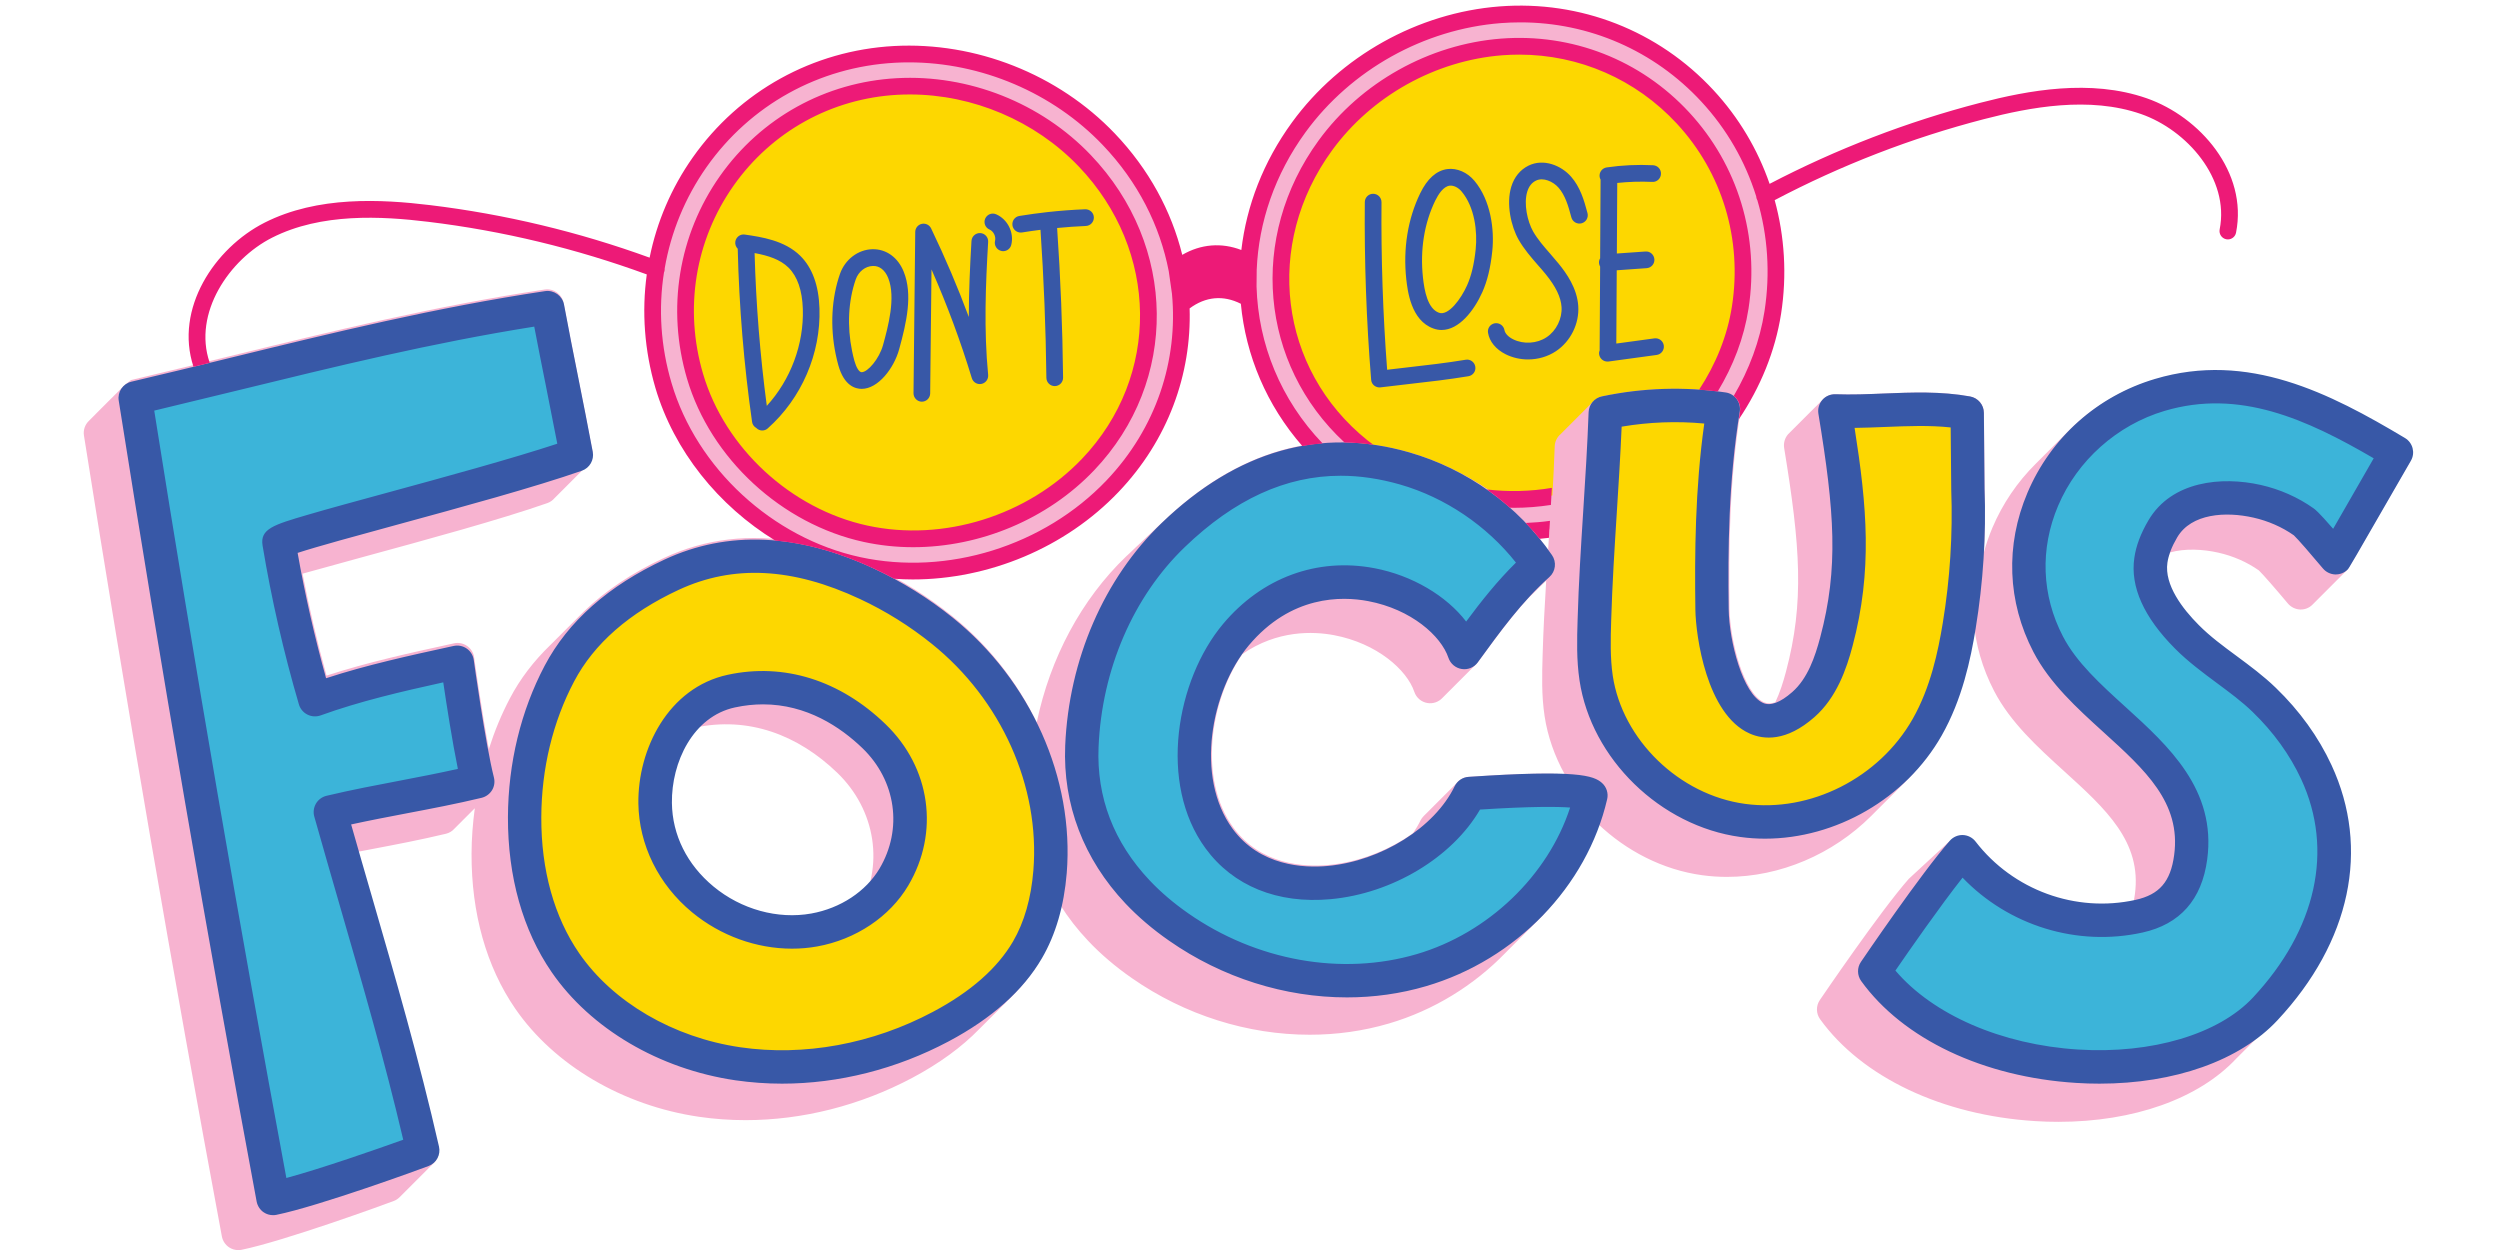
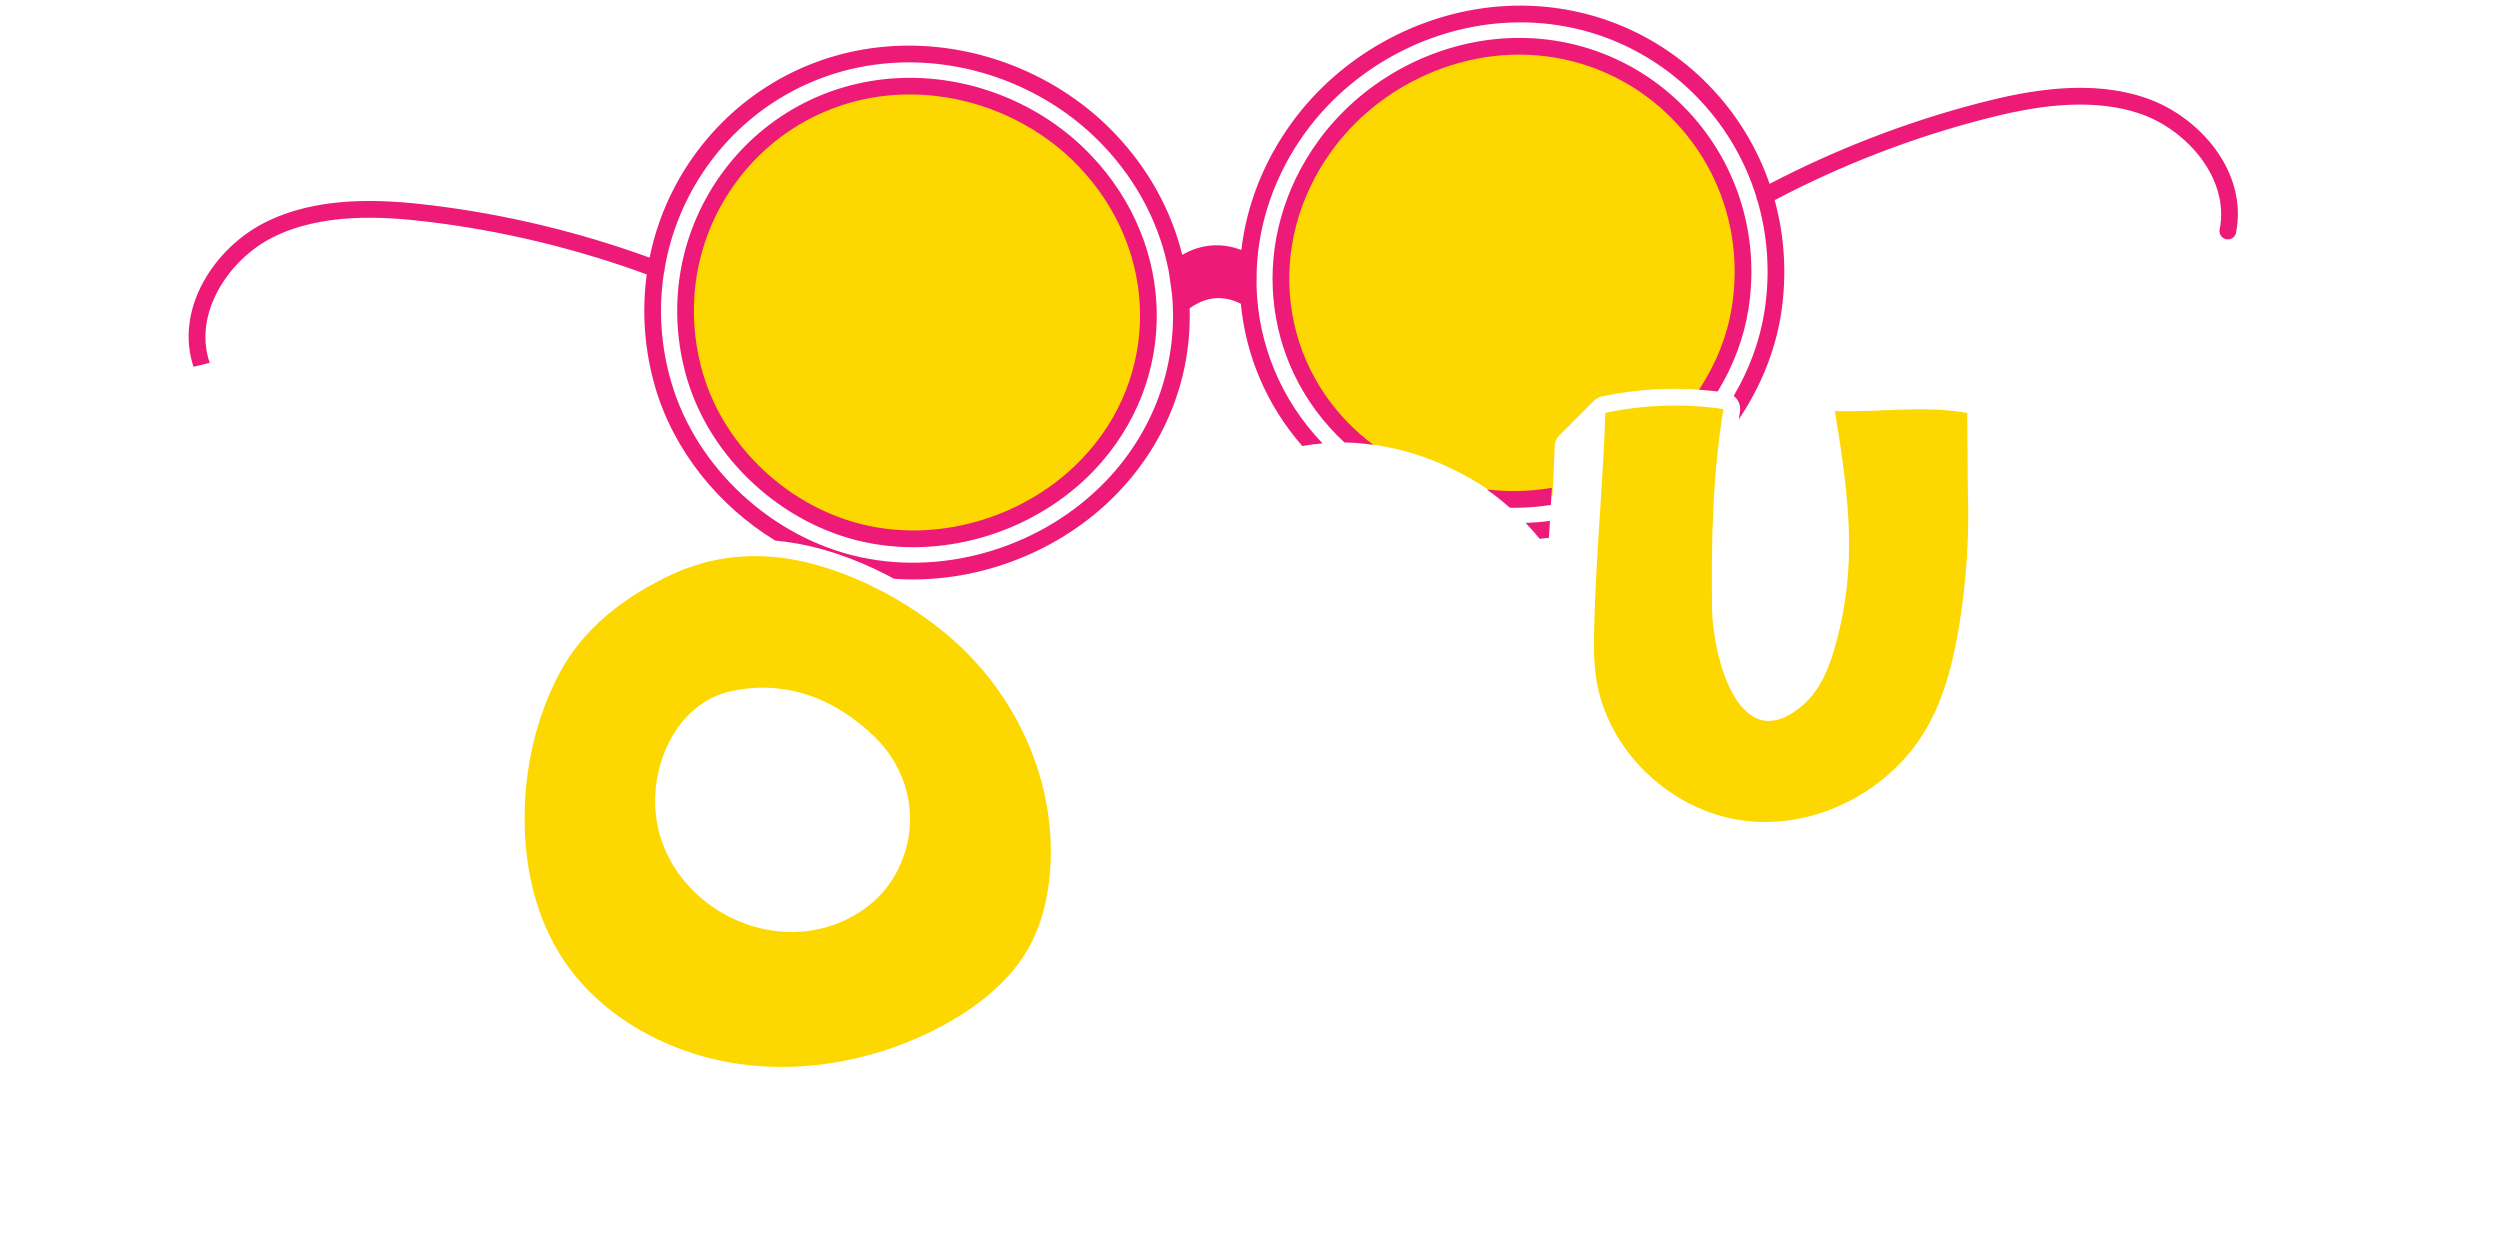
<svg xmlns="http://www.w3.org/2000/svg" width="300pt" height="150pt" viewBox="0 0 300 150" version="1.2">
  <g id="surface1">
-     <path style=" stroke:none;fill-rule:nonzero;fill:rgb(96.86%,70.2%,81.569%);fill-opacity:1;" d="M 260.406 66.293 C 262.211 65.793 264.34 65.898 266.207 66.32 C 267.969 66.715 269.641 67.449 271.059 68.445 C 271.484 68.836 273.188 70.793 274.551 72.426 C 274.914 72.852 275.441 73.113 276.004 73.141 C 276.559 73.168 277.113 72.953 277.504 72.551 C 277.527 72.531 277.539 72.52 277.559 72.492 C 277.566 72.484 277.578 72.48 277.586 72.473 C 277.605 72.453 277.621 72.438 277.641 72.41 C 277.645 72.406 277.66 72.398 277.668 72.391 C 277.688 72.371 277.699 72.359 277.719 72.332 C 277.727 72.324 277.738 72.316 277.746 72.312 C 277.766 72.293 277.781 72.277 277.801 72.25 C 277.805 72.246 277.82 72.238 277.828 72.23 C 277.848 72.211 277.859 72.199 277.879 72.172 C 277.887 72.164 277.898 72.156 277.906 72.152 C 277.926 72.133 277.941 72.117 277.961 72.09 C 277.969 72.086 277.98 72.078 277.988 72.07 C 278.008 72.051 278.02 72.039 278.039 72.012 C 278.047 72.004 278.059 71.996 278.066 71.992 C 278.086 71.969 278.102 71.957 278.121 71.93 C 278.129 71.922 278.141 71.918 278.148 71.91 C 278.168 71.891 278.18 71.879 278.199 71.852 C 278.207 71.844 278.223 71.836 278.227 71.832 C 278.246 71.809 278.262 71.797 278.281 71.77 C 278.289 71.762 278.301 71.758 278.309 71.75 C 278.328 71.73 278.34 71.715 278.359 71.691 C 278.367 71.684 278.383 71.676 278.387 71.668 C 278.406 71.648 278.422 71.637 278.441 71.609 C 278.449 71.602 278.461 71.598 278.469 71.59 C 278.488 71.57 278.5 71.555 278.523 71.527 C 278.527 71.523 278.543 71.516 278.547 71.508 C 278.566 71.488 278.582 71.477 278.602 71.449 C 278.609 71.441 278.621 71.438 278.629 71.43 C 278.648 71.41 278.66 71.395 278.684 71.367 C 278.688 71.363 278.703 71.355 278.707 71.348 C 278.73 71.328 278.742 71.316 278.762 71.289 C 278.77 71.281 278.781 71.273 278.789 71.27 C 278.809 71.25 278.82 71.234 278.844 71.207 C 278.848 71.203 278.863 71.195 278.867 71.188 C 278.891 71.168 278.902 71.156 278.922 71.129 C 278.93 71.121 278.941 71.113 278.949 71.109 C 278.969 71.086 278.984 71.074 279.004 71.047 C 279.008 71.043 279.023 71.035 279.031 71.027 C 279.051 71.008 279.062 70.996 279.082 70.969 C 279.09 70.961 279.102 70.953 279.109 70.949 C 279.129 70.926 279.145 70.914 279.164 70.887 C 279.168 70.879 279.184 70.875 279.191 70.867 C 279.211 70.848 279.223 70.832 279.242 70.809 C 279.25 70.801 279.262 70.793 279.27 70.785 C 279.289 70.766 279.305 70.754 279.324 70.727 C 279.328 70.719 279.344 70.715 279.352 70.707 C 279.371 70.688 279.383 70.672 279.402 70.648 C 279.41 70.641 279.422 70.633 279.43 70.625 C 279.449 70.605 279.465 70.594 279.484 70.566 C 279.492 70.559 279.504 70.555 279.512 70.547 C 279.531 70.527 279.543 70.512 279.562 70.484 C 279.57 70.48 279.582 70.473 279.59 70.465 C 279.609 70.445 279.625 70.434 279.645 70.406 C 279.652 70.398 279.664 70.391 279.672 70.387 C 279.691 70.367 279.703 70.352 279.723 70.324 C 279.73 70.32 279.746 70.312 279.75 70.305 C 279.77 70.285 279.785 70.273 279.805 70.246 C 279.812 70.238 279.824 70.23 279.832 70.227 C 279.852 70.207 279.863 70.191 279.883 70.164 C 279.891 70.16 279.906 70.152 279.91 70.145 C 279.93 70.125 279.945 70.113 279.965 70.086 C 279.973 70.078 279.984 70.07 279.992 70.066 C 280.012 70.043 280.023 70.031 280.047 70.004 C 280.051 69.996 280.066 69.992 280.07 69.984 C 280.094 69.965 280.105 69.949 280.125 69.926 C 280.133 69.918 280.145 69.91 280.152 69.902 C 280.172 69.883 280.184 69.871 280.207 69.844 C 280.211 69.836 280.227 69.832 280.23 69.824 C 280.254 69.805 280.266 69.789 280.285 69.766 C 280.293 69.758 280.305 69.75 280.312 69.742 C 280.332 69.723 280.348 69.711 280.367 69.684 C 280.371 69.676 280.387 69.672 280.391 69.664 C 280.414 69.645 280.426 69.629 280.445 69.602 C 280.453 69.598 280.465 69.59 280.473 69.582 C 280.492 69.562 280.508 69.551 280.527 69.523 C 280.531 69.516 280.547 69.508 280.555 69.504 C 280.574 69.484 280.586 69.469 280.605 69.441 C 280.613 69.438 280.625 69.43 280.633 69.422 C 280.652 69.402 280.668 69.391 280.688 69.363 C 280.691 69.355 280.707 69.348 280.715 69.344 C 280.734 69.324 280.746 69.309 280.766 69.281 C 280.773 69.277 280.785 69.27 280.793 69.262 C 280.812 69.242 280.828 69.23 280.848 69.203 C 280.855 69.195 280.867 69.188 280.875 69.184 C 280.895 69.16 280.906 69.148 280.926 69.121 C 280.934 69.113 280.945 69.109 280.953 69.102 C 280.973 69.082 280.988 69.066 281.008 69.043 C 281.016 69.035 281.027 69.027 281.035 69.023 C 281.055 69 281.066 68.988 281.086 68.961 C 281.094 68.953 281.109 68.949 281.113 68.941 C 281.133 68.922 281.148 68.906 281.168 68.883 C 281.176 68.875 281.188 68.867 281.195 68.859 C 281.215 68.84 281.227 68.828 281.246 68.801 C 281.254 68.793 281.27 68.789 281.273 68.781 C 281.293 68.762 281.309 68.746 281.328 68.719 C 281.336 68.715 281.348 68.707 281.355 68.699 C 281.375 68.68 281.387 68.668 281.406 68.641 C 281.414 68.633 281.43 68.629 281.434 68.621 C 281.453 68.602 281.469 68.586 281.488 68.559 C 281.496 68.555 281.508 68.547 281.516 68.539 C 281.535 68.52 281.547 68.508 281.57 68.48 C 281.574 68.473 281.59 68.465 281.594 68.461 C 281.781 68.273 281.781 68.273 289.191 55.398 C 289.742 54.449 289.422 53.238 288.484 52.676 C 279.43 47.266 269.648 42.258 258.492 45.582 C 254.578 46.746 251.09 48.844 248.289 51.648 C 248.262 51.676 248.238 51.699 248.211 51.727 C 248.184 51.754 248.156 51.781 248.129 51.809 C 248.102 51.836 248.078 51.863 248.051 51.887 C 248.023 51.914 247.996 51.941 247.969 51.969 C 247.941 51.996 247.914 52.023 247.891 52.047 C 247.863 52.074 247.836 52.102 247.809 52.129 C 247.781 52.156 247.754 52.184 247.73 52.211 C 247.703 52.234 247.676 52.262 247.648 52.289 C 247.621 52.316 247.594 52.344 247.566 52.371 C 247.543 52.398 247.516 52.422 247.488 52.449 C 247.461 52.477 247.434 52.504 247.406 52.531 C 247.383 52.559 247.355 52.582 247.328 52.609 C 247.301 52.637 247.273 52.664 247.246 52.691 C 247.223 52.719 247.195 52.746 247.168 52.77 C 247.141 52.797 247.113 52.824 247.086 52.852 C 247.059 52.879 247.035 52.906 247.008 52.93 C 246.98 52.957 246.953 52.984 246.926 53.012 C 246.898 53.039 246.875 53.066 246.848 53.094 C 246.82 53.117 246.793 53.145 246.766 53.172 C 246.738 53.199 246.715 53.227 246.688 53.254 C 246.66 53.277 246.633 53.305 246.605 53.332 C 246.578 53.359 246.551 53.387 246.527 53.414 C 246.5 53.441 246.473 53.465 246.445 53.492 C 246.418 53.52 246.391 53.547 246.367 53.574 C 246.34 53.602 246.312 53.629 246.285 53.652 C 246.258 53.68 246.23 53.707 246.207 53.734 C 246.18 53.762 246.152 53.789 246.125 53.812 C 246.098 53.84 246.07 53.867 246.043 53.895 C 246.02 53.922 245.992 53.949 245.965 53.977 C 245.938 54 245.91 54.027 245.883 54.055 C 245.859 54.082 245.832 54.109 245.805 54.137 C 245.777 54.16 245.75 54.188 245.723 54.215 C 245.699 54.242 245.672 54.27 245.645 54.297 C 245.617 54.324 245.59 54.348 245.562 54.375 C 245.535 54.402 245.512 54.43 245.484 54.457 C 245.457 54.484 245.43 54.512 245.402 54.535 C 245.375 54.562 245.352 54.59 245.324 54.617 C 245.297 54.645 245.27 54.672 245.242 54.695 C 245.215 54.723 245.191 54.75 245.164 54.777 C 245.137 54.805 245.109 54.832 245.082 54.859 C 245.055 54.883 245.027 54.91 245.004 54.938 C 244.977 54.965 244.949 54.992 244.922 55.02 C 244.895 55.043 244.867 55.07 244.844 55.098 C 244.816 55.125 244.789 55.152 244.762 55.18 C 244.734 55.207 244.707 55.23 244.68 55.258 C 244.656 55.285 244.629 55.312 244.602 55.34 C 244.574 55.367 244.547 55.395 244.52 55.418 C 244.496 55.445 244.469 55.473 244.441 55.5 C 244.414 55.527 244.387 55.555 244.359 55.578 C 244.336 55.605 244.309 55.633 244.281 55.66 C 242.094 57.828 240.316 60.43 239.082 63.344 C 238.676 64.309 238.34 65.285 238.074 66.266 C 238.215 63.727 238.238 61.172 238.152 58.637 L 238.074 49.543 C 238.066 48.578 237.371 47.754 236.422 47.582 C 232.902 46.945 229.434 47.094 226.07 47.227 C 224.16 47.309 222.184 47.387 220.266 47.312 C 219.664 47.293 219.082 47.543 218.688 47.996 C 218.68 48.004 218.68 48.008 218.672 48.016 C 218.652 48.035 218.625 48.055 218.605 48.078 C 218.602 48.082 218.602 48.09 218.594 48.098 C 218.574 48.117 218.547 48.137 218.527 48.156 C 218.52 48.164 218.52 48.172 218.512 48.176 C 218.492 48.195 218.465 48.219 218.445 48.238 C 218.441 48.242 218.441 48.25 218.434 48.258 C 218.414 48.277 218.387 48.297 218.367 48.316 C 218.359 48.324 218.359 48.332 218.352 48.336 C 218.332 48.355 218.305 48.379 218.285 48.398 C 218.281 48.402 218.281 48.41 218.273 48.418 C 218.254 48.438 218.227 48.457 218.207 48.477 C 218.199 48.484 218.199 48.492 218.191 48.496 C 218.172 48.52 218.145 48.539 218.125 48.559 C 218.117 48.566 218.117 48.57 218.113 48.578 C 218.094 48.598 218.066 48.617 218.047 48.637 C 218.039 48.645 218.039 48.652 218.031 48.66 C 218.012 48.68 217.984 48.699 217.965 48.719 C 217.957 48.727 217.957 48.73 217.953 48.738 C 217.934 48.758 217.906 48.777 217.887 48.797 C 217.852 48.82 217.852 48.832 217.844 48.84 C 217.824 48.859 217.797 48.879 217.777 48.898 C 217.77 48.906 217.77 48.914 217.766 48.918 C 217.746 48.938 217.719 48.957 217.699 48.98 C 217.691 48.984 217.691 48.992 217.684 49 C 217.664 49.02 217.637 49.039 217.617 49.059 C 217.609 49.066 217.609 49.074 217.605 49.078 C 217.586 49.098 217.559 49.121 217.539 49.141 C 217.531 49.145 217.531 49.152 217.523 49.16 C 217.504 49.18 217.477 49.199 217.457 49.219 C 217.449 49.227 217.449 49.234 217.445 49.238 C 217.426 49.262 217.398 49.281 217.379 49.301 C 217.371 49.309 217.371 49.312 217.363 49.32 C 217.344 49.34 217.316 49.359 217.297 49.379 C 217.289 49.387 217.289 49.395 217.285 49.398 C 217.262 49.422 217.238 49.441 217.219 49.461 C 217.211 49.469 217.211 49.473 217.203 49.48 C 217.184 49.5 217.156 49.52 217.137 49.539 C 217.129 49.547 217.129 49.555 217.125 49.562 C 217.102 49.582 217.078 49.602 217.055 49.621 C 217.051 49.629 217.051 49.633 217.043 49.641 C 217.023 49.66 216.996 49.68 216.977 49.703 C 216.969 49.707 216.969 49.715 216.961 49.723 C 216.941 49.742 216.918 49.762 216.895 49.781 C 216.891 49.789 216.891 49.793 216.883 49.801 C 216.863 49.82 216.836 49.84 216.816 49.863 C 216.809 49.867 216.809 49.875 216.801 49.883 C 216.781 49.902 216.754 49.922 216.734 49.941 C 216.73 49.949 216.73 49.957 216.723 49.961 C 216.703 49.98 216.676 50.004 216.656 50.023 C 216.648 50.027 216.648 50.035 216.641 50.043 C 216.621 50.062 216.594 50.082 216.574 50.102 C 216.57 50.109 216.57 50.117 216.562 50.121 C 216.543 50.145 216.516 50.164 216.496 50.184 C 216.488 50.188 216.488 50.195 216.48 50.203 C 216.461 50.223 216.434 50.242 216.414 50.262 C 216.41 50.27 216.41 50.277 216.402 50.281 C 216.383 50.305 216.355 50.324 216.336 50.344 C 216.328 50.352 216.328 50.355 216.32 50.363 C 216.301 50.383 216.273 50.402 216.254 50.422 C 216.246 50.43 216.246 50.438 216.242 50.445 C 216.223 50.465 216.195 50.484 216.176 50.504 C 216.168 50.512 216.168 50.516 216.16 50.523 C 216.141 50.543 216.113 50.562 216.094 50.582 C 216.086 50.59 216.086 50.598 216.082 50.605 C 216.062 50.625 216.035 50.645 216.016 50.664 C 216.008 50.672 216.008 50.676 216 50.684 C 215.98 50.703 215.953 50.723 215.934 50.746 C 215.926 50.75 215.926 50.758 215.922 50.766 C 215.902 50.785 215.875 50.805 215.855 50.824 C 215.848 50.832 215.848 50.84 215.84 50.844 C 215.82 50.863 215.793 50.887 215.773 50.906 C 215.766 50.91 215.766 50.918 215.762 50.926 C 215.738 50.945 215.715 50.965 215.691 50.984 C 215.688 50.992 215.688 51 215.68 51.004 C 215.66 51.023 215.633 51.047 215.613 51.066 C 215.605 51.07 215.605 51.078 215.602 51.086 C 215.578 51.105 215.555 51.125 215.531 51.145 C 215.527 51.152 215.527 51.16 215.52 51.164 C 215.5 51.188 215.473 51.207 215.453 51.227 C 215.445 51.234 215.445 51.238 215.438 51.246 C 215.418 51.266 215.391 51.285 215.371 51.305 C 215.367 51.312 215.367 51.32 215.359 51.328 C 215.34 51.348 215.312 51.367 215.293 51.387 C 215.285 51.395 215.285 51.398 215.277 51.406 C 215.258 51.426 215.23 51.445 215.211 51.465 C 215.207 51.473 215.207 51.48 215.199 51.488 C 215.18 51.508 215.152 51.527 215.133 51.547 C 215.125 51.555 215.125 51.559 215.117 51.566 C 215.098 51.586 215.07 51.605 215.051 51.629 C 215.047 51.633 215.047 51.641 215.039 51.648 C 215.02 51.668 214.992 51.688 214.973 51.707 C 214.965 51.715 214.965 51.723 214.957 51.727 C 214.938 51.746 214.91 51.77 214.891 51.789 C 214.883 51.793 214.883 51.801 214.879 51.809 C 214.859 51.828 214.832 51.848 214.812 51.867 C 214.805 51.875 214.805 51.883 214.797 51.887 C 214.777 51.906 214.75 51.93 214.73 51.949 C 214.723 51.953 214.723 51.961 214.719 51.969 C 214.699 51.988 214.672 52.008 214.652 52.027 C 214.645 52.035 214.645 52.043 214.637 52.047 C 214.617 52.07 214.59 52.09 214.57 52.109 C 214.176 52.562 214.004 53.164 214.098 53.762 C 216.039 65.582 216.535 72.266 214.316 80.605 C 213.996 81.812 213.594 83.098 213.035 84.281 C 212.52 84.441 212.066 84.441 211.672 84.27 C 209.23 83.184 207.602 76.887 207.539 73.027 C 207.441 65.934 207.52 57.566 208.871 49.32 C 208.926 48.984 208.883 48.652 208.777 48.336 C 210.801 44.988 212.211 41.273 212.812 37.402 C 215.914 17.406 199.824 0.148 180.102 1.684 C 170.621 2.422 161.551 7.484 155.945 15.18 C 147.293 27.043 147.926 42.734 157.535 53.258 C 151.195 54.094 145.16 57.23 139.492 62.668 C 139.465 62.695 139.445 62.715 139.418 62.742 C 139.414 62.742 139.414 62.75 139.406 62.75 C 139.379 62.773 139.359 62.797 139.332 62.82 C 139.328 62.82 139.328 62.828 139.32 62.828 C 139.293 62.855 139.273 62.875 139.246 62.902 C 139.238 62.902 139.238 62.91 139.234 62.91 C 139.207 62.938 139.188 62.957 139.16 62.984 C 139.152 62.984 139.152 62.988 139.145 62.988 C 139.117 63.016 139.098 63.035 139.074 63.062 C 139.066 63.062 139.066 63.07 139.059 63.07 C 139.031 63.098 139.012 63.117 138.984 63.145 C 138.98 63.145 138.98 63.148 138.973 63.148 C 138.945 63.176 138.926 63.195 138.898 63.223 C 138.891 63.223 138.891 63.23 138.887 63.23 C 138.859 63.258 138.84 63.277 138.812 63.305 C 138.805 63.309 138.805 63.309 138.797 63.309 C 138.773 63.336 138.75 63.355 138.727 63.383 C 138.727 63.383 138.719 63.391 138.719 63.391 C 138.691 63.418 138.672 63.438 138.645 63.465 C 138.637 63.469 138.637 63.469 138.633 63.469 C 138.605 63.496 138.586 63.516 138.559 63.543 C 138.559 63.543 138.551 63.551 138.551 63.551 C 138.523 63.578 138.504 63.598 138.477 63.625 C 138.473 63.633 138.473 63.633 138.465 63.633 C 138.438 63.656 138.418 63.68 138.391 63.703 C 138.391 63.703 138.383 63.711 138.383 63.711 C 138.355 63.738 138.336 63.758 138.312 63.785 C 138.305 63.793 138.305 63.793 138.297 63.793 C 138.27 63.82 138.25 63.84 138.223 63.867 C 138.223 63.867 138.219 63.871 138.219 63.871 C 138.191 63.898 138.172 63.918 138.145 63.945 C 138.137 63.945 138.137 63.953 138.129 63.953 C 138.102 63.98 138.082 64 138.055 64.027 C 138.051 64.027 138.051 64.031 138.043 64.031 C 138.016 64.059 137.996 64.078 137.969 64.105 C 137.965 64.105 137.965 64.113 137.957 64.113 C 137.93 64.141 137.91 64.16 137.883 64.188 C 137.875 64.188 137.875 64.191 137.871 64.191 C 137.844 64.219 137.824 64.238 137.797 64.266 C 137.789 64.266 137.789 64.273 137.781 64.273 C 137.758 64.301 137.734 64.32 137.711 64.348 C 137.703 64.348 137.703 64.352 137.695 64.352 C 137.668 64.379 137.648 64.398 137.621 64.426 C 137.617 64.426 137.617 64.434 137.609 64.434 C 137.582 64.461 137.562 64.48 137.535 64.508 C 137.527 64.516 137.527 64.516 137.523 64.516 C 137.496 64.539 137.477 64.562 137.449 64.586 C 137.449 64.586 137.441 64.594 137.441 64.594 C 137.414 64.621 137.395 64.641 137.367 64.668 C 137.363 64.676 137.363 64.676 137.355 64.676 C 137.328 64.703 137.309 64.723 137.281 64.746 C 137.281 64.746 137.273 64.754 137.273 64.754 C 137.246 64.781 137.227 64.801 137.203 64.828 C 137.195 64.836 137.195 64.836 137.188 64.836 C 137.16 64.863 137.141 64.883 137.113 64.91 C 137.113 64.91 137.109 64.914 137.109 64.914 C 137.082 64.941 137.062 64.961 137.035 64.988 C 137.027 64.996 137.027 64.996 137.02 64.996 C 136.992 65.023 136.973 65.043 136.949 65.07 C 136.949 65.07 136.941 65.074 136.941 65.074 C 136.914 65.102 136.895 65.121 136.867 65.148 C 136.859 65.148 136.859 65.156 136.855 65.156 C 136.828 65.184 136.809 65.203 136.781 65.23 C 136.773 65.23 136.773 65.234 136.766 65.234 C 136.738 65.262 136.719 65.281 136.695 65.309 C 136.688 65.309 136.688 65.316 136.68 65.316 C 136.652 65.344 136.633 65.363 136.605 65.391 C 136.602 65.391 136.602 65.398 136.594 65.398 C 136.566 65.422 136.547 65.445 136.52 65.469 C 136.512 65.469 136.512 65.477 136.508 65.477 C 136.48 65.504 136.461 65.523 136.434 65.551 C 136.426 65.551 136.426 65.559 136.418 65.559 C 136.395 65.582 136.371 65.605 136.348 65.629 C 136.34 65.629 136.34 65.637 136.332 65.637 C 136.305 65.664 136.285 65.684 136.258 65.711 C 136.254 65.719 136.254 65.719 136.246 65.719 C 136.219 65.746 136.199 65.766 136.172 65.793 C 136.172 65.793 136.164 65.797 136.164 65.797 C 136.141 65.824 136.117 65.844 136.094 65.871 C 136.086 65.879 136.086 65.879 136.078 65.879 C 136.051 65.906 136.031 65.926 136.004 65.953 C 136.004 65.953 136 65.957 136 65.957 C 135.973 65.984 135.953 66.004 135.926 66.031 C 135.918 66.039 135.918 66.039 135.91 66.039 C 135.887 66.066 135.863 66.086 135.84 66.113 C 135.84 66.113 135.832 66.117 135.832 66.117 C 135.805 66.145 135.785 66.164 135.758 66.191 C 135.75 66.199 135.75 66.199 135.746 66.199 C 135.719 66.227 135.699 66.246 135.672 66.273 C 135.672 66.273 135.664 66.281 135.664 66.281 C 135.637 66.305 135.617 66.328 135.59 66.352 C 135.586 66.352 135.586 66.359 135.578 66.359 C 135.551 66.387 135.531 66.406 135.504 66.434 C 135.496 66.434 135.496 66.441 135.492 66.441 C 135.465 66.465 135.445 66.488 135.418 66.512 C 135.41 66.512 135.41 66.52 135.402 66.52 C 135.375 66.547 135.355 66.566 135.332 66.594 C 135.324 66.594 135.324 66.602 135.316 66.602 C 135.289 66.629 135.27 66.648 135.242 66.676 C 135.238 66.676 135.238 66.68 135.23 66.68 C 135.203 66.707 135.184 66.727 135.156 66.754 C 135.148 66.754 135.148 66.762 135.145 66.762 C 129.758 71.938 126.02 78.965 124.41 86.684 C 122.047 81.828 118.609 77.422 114.273 73.938 C 111.367 71.598 108.191 69.617 104.84 68.051 C 104.766 68.02 104.684 67.984 104.609 67.953 C 115.023 69.602 126.156 65.797 133.438 58.148 C 144.785 46.238 144.238 28.289 132.984 16.512 C 126.41 9.629 116.758 5.812 107.258 6.332 C 87.512 7.418 73.84 26.656 79.551 46.062 C 81.973 54.27 88.066 61.195 95.691 65.051 C 90.016 64.004 84.664 64.629 79.684 66.949 C 75.852 68.734 72.629 70.895 70.051 73.395 C 70.023 73.422 69.996 73.449 69.969 73.477 C 69.941 73.504 69.914 73.527 69.891 73.555 C 69.863 73.582 69.836 73.609 69.809 73.637 C 69.781 73.664 69.754 73.688 69.73 73.715 C 69.703 73.742 69.676 73.77 69.648 73.797 C 69.621 73.824 69.594 73.852 69.566 73.875 C 69.543 73.902 69.516 73.93 69.488 73.957 C 69.461 73.984 69.434 74.012 69.406 74.035 C 69.383 74.062 69.355 74.09 69.328 74.117 C 69.301 74.145 69.273 74.172 69.246 74.199 C 69.219 74.223 69.195 74.25 69.168 74.277 C 69.141 74.305 69.113 74.332 69.086 74.359 C 69.059 74.383 69.035 74.41 69.008 74.438 C 68.98 74.465 68.953 74.492 68.926 74.52 C 68.898 74.547 68.875 74.57 68.848 74.598 C 68.82 74.625 68.793 74.652 68.766 74.68 C 68.738 74.707 68.711 74.734 68.688 74.758 C 68.66 74.785 68.633 74.812 68.605 74.84 C 68.578 74.867 68.551 74.895 68.527 74.918 C 68.5 74.945 68.473 74.973 68.445 75 C 68.418 75.027 68.391 75.055 68.367 75.082 C 68.34 75.105 68.312 75.133 68.285 75.16 C 68.258 75.188 68.23 75.215 68.203 75.242 C 68.18 75.266 68.152 75.293 68.125 75.32 C 68.098 75.348 68.07 75.375 68.043 75.402 C 68.02 75.43 67.992 75.453 67.965 75.48 C 67.938 75.508 67.91 75.535 67.883 75.562 C 67.859 75.59 67.832 75.617 67.805 75.641 C 67.777 75.668 67.75 75.695 67.723 75.723 C 67.695 75.75 67.672 75.777 67.645 75.801 C 67.617 75.828 67.59 75.855 67.562 75.883 C 67.535 75.91 67.512 75.938 67.484 75.965 C 67.457 75.988 67.43 76.016 67.402 76.043 C 67.375 76.07 67.348 76.098 67.324 76.125 C 67.297 76.148 67.27 76.176 67.242 76.203 C 67.215 76.23 67.188 76.258 67.164 76.285 C 67.137 76.312 67.109 76.336 67.082 76.363 C 67.055 76.391 67.027 76.418 67.004 76.445 C 66.977 76.473 66.949 76.496 66.922 76.523 C 66.895 76.551 66.867 76.578 66.84 76.605 C 66.816 76.633 66.789 76.66 66.762 76.684 C 66.734 76.711 66.707 76.738 66.68 76.766 C 66.656 76.793 66.629 76.82 66.602 76.848 C 66.574 76.871 66.547 76.898 66.52 76.926 C 66.496 76.953 66.469 76.98 66.441 77.008 C 66.414 77.031 66.387 77.059 66.359 77.086 C 66.332 77.113 66.309 77.141 66.281 77.168 C 66.254 77.195 66.227 77.219 66.199 77.246 C 66.172 77.273 66.148 77.301 66.121 77.328 C 66.094 77.355 66.066 77.379 66.039 77.406 C 64.043 79.332 62.418 81.461 61.195 83.789 C 60.18 85.719 59.336 87.758 58.664 89.879 C 57.781 85.238 56.906 78.965 56.898 78.887 C 56.824 78.332 56.516 77.836 56.055 77.516 C 55.594 77.195 55.027 77.078 54.48 77.199 L 54.18 77.266 C 49.199 78.355 44.074 79.473 39.184 81.074 C 38.059 77.047 37.105 72.945 36.305 68.84 C 38.496 68.227 41.027 67.531 43.434 66.875 C 51.238 64.75 60.094 62.332 65.672 60.375 C 66.027 60.254 66.32 60.039 66.547 59.773 C 66.574 59.746 66.609 59.719 66.629 59.691 C 66.656 59.664 66.688 59.641 66.707 59.613 C 66.734 59.586 66.77 59.559 66.789 59.531 C 66.816 59.504 66.848 59.477 66.867 59.453 C 66.895 59.426 66.93 59.398 66.949 59.371 C 66.977 59.344 67.008 59.316 67.027 59.293 C 67.055 59.266 67.09 59.238 67.109 59.211 C 67.137 59.184 67.168 59.156 67.188 59.129 C 67.215 59.105 67.25 59.078 67.27 59.051 C 67.297 59.023 67.328 58.996 67.348 58.969 C 67.375 58.945 67.41 58.918 67.43 58.891 C 67.457 58.863 67.488 58.836 67.512 58.809 C 67.535 58.781 67.57 58.758 67.59 58.73 C 67.617 58.703 67.648 58.676 67.672 58.648 C 67.695 58.621 67.73 58.594 67.75 58.57 C 67.777 58.543 67.812 58.516 67.832 58.488 C 67.855 58.461 67.891 58.434 67.91 58.41 C 67.938 58.383 67.973 58.355 67.992 58.328 C 68.02 58.301 68.051 58.273 68.07 58.246 C 68.098 58.223 68.133 58.195 68.152 58.168 C 68.18 58.141 68.211 58.113 68.23 58.086 C 68.258 58.062 68.293 58.035 68.312 58.008 C 68.34 57.98 68.371 57.953 68.391 57.926 C 68.418 57.898 68.453 57.875 68.473 57.848 C 68.5 57.82 68.531 57.793 68.551 57.766 C 68.578 57.738 68.613 57.711 68.633 57.688 C 68.66 57.66 68.691 57.633 68.711 57.605 C 68.738 57.578 68.773 57.551 68.793 57.527 C 68.82 57.5 68.852 57.473 68.875 57.445 C 68.898 57.418 68.934 57.391 68.953 57.363 C 68.98 57.34 69.012 57.312 69.035 57.285 C 69.059 57.258 69.094 57.23 69.113 57.203 C 69.141 57.18 69.176 57.152 69.195 57.125 C 69.219 57.098 69.254 57.07 69.273 57.043 C 69.301 57.016 69.336 56.992 69.355 56.965 C 69.383 56.938 69.414 56.91 69.434 56.883 C 69.461 56.855 69.496 56.832 69.516 56.805 C 69.543 56.777 69.574 56.75 69.594 56.723 C 69.621 56.695 69.656 56.668 69.676 56.645 C 69.703 56.617 69.734 56.59 69.754 56.562 C 69.781 56.535 69.816 56.508 69.836 56.48 C 69.863 56.457 69.895 56.43 69.914 56.402 C 69.941 56.375 69.977 56.348 69.996 56.32 C 70.023 56.297 70.055 56.27 70.074 56.242 C 70.102 56.215 70.137 56.188 70.156 56.16 C 70.184 56.133 70.215 56.109 70.238 56.082 C 70.262 56.055 70.297 56.027 70.316 56 C 70.344 55.973 70.375 55.949 70.398 55.922 C 70.422 55.895 70.457 55.867 70.477 55.84 C 70.504 55.812 70.539 55.785 70.559 55.762 C 70.984 55.305 71.199 54.672 71.078 54.02 C 70.504 50.965 69.914 48.008 69.348 45.152 C 68.781 42.312 68.199 39.375 67.629 36.352 C 67.43 35.289 66.426 34.582 65.359 34.742 C 52.199 36.723 40.098 39.684 27.281 42.812 C 23.512 43.734 19.617 44.688 15.715 45.609 C 15.375 45.902 15.031 46.109 14.773 46.398 C 14.746 46.426 14.719 46.453 14.691 46.477 C 14.664 46.504 14.637 46.531 14.613 46.559 C 14.586 46.586 14.559 46.613 14.531 46.637 C 14.504 46.664 14.477 46.691 14.453 46.719 C 14.426 46.746 14.398 46.773 14.371 46.801 C 14.344 46.824 14.316 46.852 14.289 46.879 C 14.266 46.906 14.238 46.934 14.211 46.961 C 14.184 46.984 14.156 47.012 14.129 47.039 C 14.105 47.066 14.078 47.094 14.051 47.121 C 14.023 47.148 13.996 47.172 13.969 47.199 C 13.945 47.227 13.918 47.254 13.891 47.281 C 13.863 47.309 13.836 47.332 13.809 47.359 C 13.781 47.387 13.758 47.414 13.73 47.441 C 13.703 47.469 13.676 47.496 13.648 47.52 C 13.621 47.547 13.598 47.574 13.57 47.602 C 13.543 47.629 13.516 47.656 13.488 47.684 C 13.422 47.742 13.395 47.77 13.367 47.797 C 13.344 47.82 13.316 47.848 13.289 47.875 C 13.262 47.902 13.234 47.93 13.207 47.957 C 13.184 47.984 13.156 48.008 13.129 48.035 C 13.102 48.062 13.074 48.09 13.047 48.117 C 13.02 48.145 12.996 48.168 12.969 48.195 C 12.941 48.223 12.914 48.25 12.887 48.277 C 12.859 48.305 12.836 48.332 12.809 48.355 C 12.781 48.383 12.754 48.41 12.727 48.438 C 12.699 48.465 12.672 48.492 12.648 48.52 C 12.621 48.543 12.594 48.57 12.566 48.598 C 12.539 48.625 12.512 48.652 12.488 48.68 C 12.461 48.703 12.434 48.73 12.406 48.758 C 12.379 48.785 12.352 48.812 12.328 48.84 C 12.301 48.867 12.273 48.891 12.246 48.918 C 12.219 48.945 12.191 48.973 12.164 49 C 12.141 49.027 12.113 49.051 12.086 49.078 C 12.059 49.105 12.031 49.133 12.004 49.16 C 11.98 49.188 11.953 49.215 11.926 49.238 C 11.898 49.266 11.871 49.293 11.844 49.32 C 11.82 49.348 11.793 49.375 11.766 49.402 C 11.738 49.426 11.711 49.453 11.684 49.48 C 11.656 49.508 11.633 49.535 11.605 49.562 C 11.578 49.586 11.551 49.613 11.523 49.641 C 11.496 49.668 11.473 49.695 11.445 49.723 C 11.363 49.809 11.336 49.836 11.312 49.863 C 11.285 49.887 11.258 49.914 11.23 49.941 C 11.203 49.969 11.176 49.996 11.148 50.023 C 11.125 50.051 11.098 50.074 11.07 50.102 C 11.043 50.129 11.016 50.156 10.988 50.184 C 10.965 50.211 10.938 50.234 10.91 50.262 C 10.883 50.289 10.855 50.316 10.828 50.344 C 10.805 50.371 10.777 50.398 10.75 50.422 C 10.723 50.449 10.695 50.477 10.668 50.504 C 10.207 50.945 9.969 51.594 10.074 52.262 C 15.125 84.23 20.699 116.562 26.625 148.375 C 26.727 148.902 27.035 149.371 27.477 149.672 C 27.809 149.898 28.195 150.012 28.598 150.012 C 28.73 150.012 28.867 150 29 149.973 C 34.105 148.93 46.406 144.449 47.289 144.102 C 47.551 144 47.777 143.84 47.965 143.652 C 47.992 143.625 48.016 143.602 48.043 143.574 C 48.07 143.547 48.098 143.52 48.125 143.492 C 48.152 143.465 48.176 143.441 48.203 143.414 C 48.23 143.387 48.258 143.359 48.285 143.332 C 48.312 143.305 48.34 143.277 48.363 143.254 C 48.391 143.227 48.418 143.199 48.445 143.172 C 48.473 143.145 48.5 143.117 48.523 143.094 C 48.551 143.066 48.578 143.039 48.605 143.012 C 48.633 142.984 48.66 142.957 48.684 142.93 C 48.711 142.906 48.738 142.879 48.766 142.852 C 48.793 142.824 48.82 142.797 48.848 142.77 C 48.871 142.746 48.898 142.719 48.926 142.691 C 48.953 142.664 48.98 142.637 49.008 142.609 C 49.031 142.582 49.059 142.559 49.086 142.531 C 49.113 142.504 49.141 142.477 49.168 142.449 C 49.195 142.422 49.219 142.395 49.246 142.371 C 49.273 142.344 49.301 142.316 49.328 142.289 C 49.355 142.262 49.379 142.234 49.406 142.211 C 49.434 142.184 49.461 142.156 49.488 142.129 C 49.516 142.102 49.539 142.074 49.566 142.047 C 49.594 142.023 49.621 141.996 49.648 141.969 C 49.676 141.941 49.703 141.914 49.727 141.887 C 49.754 141.863 49.781 141.836 49.809 141.809 C 49.836 141.781 49.863 141.754 49.887 141.727 C 49.914 141.699 49.941 141.676 49.969 141.648 C 49.996 141.621 50.023 141.594 50.047 141.566 C 50.074 141.539 50.102 141.516 50.129 141.488 C 50.156 141.461 50.184 141.434 50.211 141.406 C 50.234 141.379 50.262 141.352 50.289 141.328 C 50.316 141.301 50.344 141.273 50.371 141.246 C 50.395 141.219 50.422 141.191 50.449 141.164 C 50.477 141.141 50.504 141.113 50.531 141.086 C 50.555 141.059 50.582 141.031 50.609 141.004 C 50.637 140.98 50.664 140.953 50.691 140.926 C 50.719 140.898 50.742 140.871 50.77 140.844 C 50.797 140.816 50.824 140.793 50.852 140.766 C 50.879 140.738 50.902 140.711 50.93 140.684 C 50.957 140.656 50.984 140.633 51.012 140.605 C 51.039 140.578 51.062 140.551 51.09 140.523 C 51.117 140.496 51.145 140.469 51.172 140.445 C 51.199 140.418 51.227 140.391 51.25 140.363 C 51.277 140.336 51.305 140.309 51.332 140.285 C 51.359 140.258 51.387 140.23 51.41 140.203 C 51.438 140.176 51.465 140.148 51.492 140.121 C 51.52 140.098 51.547 140.07 51.574 140.043 C 51.598 140.016 51.625 139.988 51.652 139.961 C 51.68 139.934 51.707 139.91 51.734 139.883 C 51.758 139.855 51.785 139.828 51.812 139.801 C 51.84 139.773 51.867 139.75 51.895 139.723 C 51.918 139.695 51.945 139.668 51.973 139.641 C 52.508 139.168 52.77 138.426 52.602 137.695 C 50.258 127.391 47.328 117.293 44.504 107.527 C 43.996 105.762 43.48 103.984 42.973 102.211 C 43.508 102.109 44.043 102.004 44.57 101.902 C 47.488 101.348 50.504 100.773 53.512 100.051 C 53.91 99.957 54.273 99.738 54.539 99.43 C 54.566 99.402 54.594 99.375 54.621 99.348 C 54.645 99.324 54.672 99.297 54.699 99.27 C 54.727 99.242 54.754 99.215 54.781 99.188 C 54.805 99.16 54.832 99.137 54.859 99.109 C 54.887 99.082 54.914 99.055 54.941 99.027 C 54.969 99 54.992 98.977 55.02 98.949 C 55.047 98.922 55.074 98.895 55.102 98.867 C 55.129 98.84 55.152 98.812 55.18 98.789 C 55.207 98.762 55.234 98.734 55.262 98.707 C 55.289 98.68 55.316 98.652 55.34 98.629 C 55.367 98.602 55.395 98.574 55.422 98.547 C 55.449 98.52 55.477 98.492 55.5 98.465 C 55.527 98.441 55.555 98.414 55.582 98.387 C 55.609 98.359 55.637 98.332 55.66 98.305 C 55.688 98.281 55.715 98.254 55.742 98.227 C 55.77 98.199 55.797 98.172 55.824 98.145 C 55.848 98.117 55.875 98.094 55.902 98.066 C 55.93 98.039 55.957 98.012 55.984 97.984 C 56.008 97.957 56.035 97.93 56.062 97.906 C 56.09 97.879 56.117 97.852 56.145 97.824 C 56.168 97.797 56.195 97.77 56.223 97.746 C 56.25 97.719 56.277 97.691 56.305 97.664 C 56.332 97.637 56.355 97.609 56.383 97.582 C 56.41 97.559 56.438 97.531 56.465 97.504 C 56.492 97.477 56.516 97.449 56.543 97.422 C 56.57 97.398 56.598 97.371 56.625 97.344 C 56.652 97.316 56.68 97.289 56.703 97.262 C 56.73 97.234 56.758 97.211 56.785 97.184 C 56.812 97.156 56.84 97.129 56.863 97.102 C 56.891 97.074 56.918 97.051 56.945 97.023 C 56.957 97.008 56.973 96.996 56.977 96.988 C 56.738 98.773 56.59 100.594 56.586 102.434 C 56.559 109.582 58.367 116.008 61.828 121.035 C 66.5 127.824 74.746 132.68 83.887 134.016 C 85.727 134.285 87.598 134.418 89.477 134.418 C 96.27 134.418 103.207 132.672 109.484 129.336 C 112.723 127.609 115.41 125.652 117.52 123.477 C 117.547 123.449 117.574 123.426 117.602 123.398 C 117.629 123.371 117.656 123.344 117.684 123.316 C 117.707 123.289 117.734 123.266 117.762 123.238 C 117.789 123.211 117.816 123.184 117.844 123.156 C 117.867 123.129 117.895 123.102 117.922 123.078 C 117.949 123.051 117.977 123.023 118.004 122.996 C 118.027 122.969 118.055 122.941 118.082 122.918 C 118.109 122.891 118.137 122.863 118.164 122.836 C 118.191 122.809 118.215 122.781 118.242 122.754 C 118.27 122.73 118.297 122.703 118.324 122.676 C 118.352 122.648 118.375 122.621 118.402 122.594 C 118.43 122.566 118.457 122.543 118.484 122.516 C 118.512 122.488 118.535 122.461 118.562 122.434 C 118.59 122.406 118.617 122.383 118.645 122.355 C 118.672 122.328 118.699 122.301 118.723 122.273 C 118.75 122.246 118.777 122.219 118.805 122.195 C 118.832 122.168 118.859 122.141 118.883 122.113 C 118.91 122.086 118.938 122.059 118.965 122.035 C 118.992 122.008 119.02 121.98 119.047 121.953 C 119.07 121.926 119.098 121.898 119.125 121.871 C 119.152 121.848 119.18 121.82 119.207 121.793 C 119.23 121.766 119.258 121.738 119.285 121.711 C 119.312 121.688 119.34 121.66 119.367 121.633 C 119.391 121.605 119.418 121.578 119.445 121.551 C 119.473 121.523 119.5 121.5 119.527 121.473 C 119.555 121.445 119.578 121.418 119.605 121.391 C 119.633 121.363 119.66 121.336 119.688 121.312 C 119.715 121.285 119.738 121.258 119.766 121.23 C 119.793 121.203 119.82 121.176 119.848 121.152 C 119.875 121.125 119.898 121.098 119.926 121.07 C 119.953 121.043 119.98 121.016 120.008 120.988 C 120.035 120.965 120.062 120.938 120.086 120.91 C 120.113 120.883 120.141 120.855 120.168 120.828 C 120.195 120.805 120.223 120.777 120.246 120.75 C 120.273 120.723 120.301 120.695 120.328 120.668 C 120.355 120.641 120.383 120.617 120.406 120.59 C 120.434 120.562 120.461 120.535 120.488 120.508 C 120.516 120.48 120.543 120.457 120.57 120.43 C 120.594 120.402 120.621 120.375 120.648 120.348 C 120.676 120.32 120.703 120.293 120.73 120.27 C 120.754 120.242 120.781 120.215 120.809 120.188 C 120.836 120.16 120.863 120.133 120.891 120.105 C 120.914 120.082 120.941 120.055 120.969 120.027 C 120.996 120 121.023 119.973 121.051 119.945 C 121.078 119.922 121.102 119.895 121.129 119.867 C 121.156 119.84 121.184 119.812 121.211 119.785 C 121.238 119.758 121.262 119.734 121.289 119.707 C 121.316 119.68 121.344 119.652 121.371 119.625 C 121.398 119.598 121.422 119.574 121.449 119.547 C 121.477 119.52 121.504 119.492 121.531 119.465 C 122.82 118.148 123.895 116.758 124.75 115.285 C 125.895 113.328 126.715 111.078 127.223 108.586 C 128.172 110.098 129.289 111.539 130.578 112.898 C 132.07 114.484 133.832 115.988 135.812 117.367 C 142.199 121.824 149.738 124.168 157.16 124.168 C 160.383 124.168 163.582 123.727 166.656 122.824 C 172.051 121.238 176.883 118.242 180.672 114.324 C 180.695 114.297 180.723 114.27 180.75 114.242 C 180.777 114.215 180.805 114.188 180.832 114.164 C 180.859 114.137 180.883 114.109 180.91 114.082 C 180.938 114.055 180.965 114.027 180.992 114 C 181.02 113.977 181.043 113.949 181.07 113.922 C 181.098 113.895 181.125 113.867 181.152 113.84 C 181.18 113.816 181.203 113.789 181.23 113.762 C 181.258 113.734 181.285 113.707 181.312 113.68 C 181.34 113.652 181.367 113.629 181.391 113.602 C 181.418 113.574 181.445 113.547 181.473 113.52 C 181.5 113.492 181.527 113.469 181.551 113.441 C 181.578 113.414 181.605 113.387 181.633 113.359 C 181.66 113.332 181.688 113.305 181.711 113.281 C 181.738 113.254 181.766 113.227 181.793 113.199 C 181.82 113.172 181.848 113.145 181.875 113.117 C 181.898 113.094 181.926 113.066 181.953 113.039 C 181.98 113.012 182.008 112.984 182.035 112.957 C 182.059 112.934 182.086 112.906 182.113 112.879 C 182.141 112.852 182.168 112.824 182.195 112.797 C 182.219 112.77 182.246 112.746 182.273 112.719 C 182.301 112.691 182.328 112.664 182.355 112.637 C 182.383 112.609 182.406 112.586 182.434 112.559 C 182.461 112.531 182.488 112.504 182.516 112.477 C 182.543 112.449 182.566 112.422 182.594 112.398 C 182.621 112.371 182.648 112.344 182.676 112.316 C 182.703 112.289 182.727 112.262 182.754 112.238 C 182.781 112.211 182.809 112.184 182.836 112.156 C 182.863 112.129 182.891 112.102 182.914 112.074 C 182.941 112.051 182.969 112.023 182.996 111.996 C 183.023 111.969 183.051 111.941 183.074 111.914 C 183.102 111.887 183.129 111.863 183.156 111.836 C 183.184 111.809 183.211 111.781 183.234 111.754 C 183.262 111.727 183.289 111.703 183.316 111.676 C 183.344 111.648 183.371 111.621 183.398 111.594 C 183.422 111.566 183.449 111.539 183.477 111.516 C 183.504 111.488 183.531 111.461 183.559 111.434 C 183.582 111.406 183.609 111.379 183.637 111.355 C 183.664 111.328 183.691 111.301 183.719 111.273 C 183.746 111.246 183.77 111.219 183.797 111.191 C 183.824 111.168 183.852 111.141 183.879 111.113 C 183.906 111.086 183.93 111.059 183.957 111.031 C 183.984 111.008 184.012 110.98 184.039 110.953 C 184.066 110.926 184.09 110.898 184.117 110.871 C 184.145 110.844 184.172 110.82 184.199 110.793 C 184.227 110.766 184.254 110.738 184.277 110.711 C 184.305 110.684 184.332 110.656 184.359 110.633 C 184.387 110.605 184.414 110.578 184.438 110.551 C 184.465 110.523 184.492 110.496 184.52 110.473 C 184.547 110.445 184.574 110.418 184.598 110.391 C 184.625 110.363 184.652 110.336 184.68 110.309 C 187.867 107.039 190.305 103.113 191.738 98.848 C 195.156 102.113 199.555 104.387 204.273 105.027 C 205.254 105.16 206.242 105.227 207.234 105.227 C 213.602 105.227 219.938 102.508 224.52 97.938 C 224.547 97.91 224.574 97.887 224.602 97.859 C 224.629 97.832 224.652 97.805 224.68 97.777 C 224.707 97.75 224.734 97.727 224.762 97.699 C 224.789 97.672 224.812 97.645 224.84 97.617 C 224.867 97.59 224.895 97.562 224.922 97.539 C 224.949 97.512 224.977 97.484 225 97.457 C 225.027 97.43 225.055 97.402 225.082 97.375 C 225.109 97.352 225.137 97.324 225.16 97.297 C 225.188 97.27 225.215 97.242 225.242 97.215 C 225.27 97.191 225.297 97.164 225.32 97.137 C 225.348 97.109 225.375 97.082 225.402 97.055 C 225.43 97.027 225.457 97.004 225.484 96.977 C 225.508 96.949 225.535 96.922 225.562 96.895 C 225.59 96.867 225.617 96.844 225.645 96.816 C 225.668 96.789 225.695 96.762 225.723 96.734 C 225.75 96.707 225.777 96.68 225.805 96.656 C 225.832 96.629 225.855 96.602 225.883 96.574 C 225.91 96.547 225.938 96.52 225.965 96.496 C 225.992 96.469 226.016 96.441 226.043 96.414 C 226.07 96.387 226.098 96.359 226.125 96.332 C 226.152 96.309 226.176 96.281 226.203 96.254 C 226.23 96.227 226.258 96.199 226.285 96.172 C 226.312 96.145 226.34 96.121 226.363 96.094 C 226.391 96.066 226.418 96.039 226.445 96.012 C 226.473 95.984 226.5 95.961 226.523 95.934 C 226.551 95.906 226.578 95.879 226.605 95.852 C 226.633 95.824 226.66 95.797 226.684 95.773 C 226.711 95.746 226.738 95.719 226.766 95.691 C 226.793 95.664 226.82 95.637 226.848 95.613 C 226.871 95.586 226.898 95.559 226.926 95.531 C 226.953 95.504 226.98 95.477 227.008 95.449 C 227.031 95.426 227.059 95.398 227.086 95.371 C 227.113 95.344 227.141 95.316 227.168 95.289 C 227.191 95.266 227.219 95.238 227.246 95.211 C 227.273 95.184 227.301 95.156 227.328 95.129 C 227.355 95.102 227.379 95.078 227.406 95.051 C 227.434 95.023 227.461 94.996 227.488 94.969 C 227.516 94.941 227.539 94.918 227.566 94.891 C 227.594 94.863 227.621 94.836 227.648 94.809 C 227.676 94.781 227.699 94.754 227.727 94.73 C 227.754 94.703 227.781 94.676 227.809 94.648 C 227.836 94.621 227.863 94.594 227.887 94.566 C 227.914 94.543 227.941 94.516 227.969 94.488 C 227.996 94.461 228.023 94.434 228.047 94.406 C 228.074 94.383 228.102 94.355 228.129 94.328 C 228.156 94.301 228.184 94.273 228.207 94.246 C 228.234 94.219 228.262 94.195 228.289 94.168 C 228.316 94.141 228.344 94.113 228.371 94.086 C 228.395 94.059 228.422 94.035 228.449 94.008 C 228.477 93.98 228.504 93.953 228.531 93.926 C 230.074 92.402 231.418 90.676 232.5 88.77 C 234.973 84.422 235.988 79.609 236.59 75.898 C 236.676 75.375 236.75 74.855 236.824 74.34 C 237.051 77.281 237.871 80.184 239.297 82.926 C 241.254 86.691 244.52 89.66 247.688 92.535 C 252.699 97.082 257.035 101.016 256.188 107.309 C 256.137 107.703 256.066 108.078 255.988 108.418 C 255.906 108.438 255.836 108.457 255.754 108.477 C 248.598 110.062 241.066 107.316 236.57 101.477 C 236.203 101 235.648 100.715 235.047 100.695 C 234.457 100.68 233.867 100.93 233.477 101.375 C 233.469 101.391 233.453 101.402 233.441 101.41 C 233.43 101.43 233.406 101.438 233.387 101.457 C 233.383 101.469 233.367 101.484 233.355 101.488 C 233.34 101.512 233.32 101.516 233.301 101.535 C 233.293 101.551 233.281 101.562 233.27 101.57 C 233.254 101.59 233.234 101.598 233.215 101.617 C 233.207 101.629 233.195 101.645 233.18 101.648 C 233.168 101.672 233.148 101.676 233.129 101.695 C 233.121 101.711 233.105 101.723 233.094 101.73 C 233.082 101.75 233.059 101.758 233.039 101.777 C 233.035 101.789 233.02 101.805 233.008 101.812 C 232.992 101.832 232.973 101.836 232.953 101.859 C 232.945 101.871 232.934 101.883 232.922 101.891 C 232.906 101.91 232.887 101.918 232.867 101.938 C 232.859 101.953 232.848 101.965 232.832 101.973 C 232.82 101.992 232.801 102 232.781 102.02 C 232.773 102.031 232.762 102.047 232.746 102.051 C 232.734 102.07 232.715 102.078 232.691 102.098 C 232.688 102.113 232.672 102.125 232.66 102.133 C 232.645 102.152 232.625 102.16 232.605 102.18 C 232.598 102.191 232.586 102.207 232.574 102.211 C 232.559 102.23 232.539 102.238 232.52 102.258 C 232.512 102.273 232.5 102.285 232.484 102.293 C 232.473 102.312 232.453 102.32 232.434 102.34 C 232.426 102.352 232.414 102.367 232.398 102.371 C 232.387 102.395 232.367 102.398 232.344 102.418 C 232.34 102.434 232.324 102.445 232.312 102.453 C 232.301 102.473 232.277 102.48 232.258 102.5 C 232.254 102.512 232.238 102.527 232.227 102.531 C 232.211 102.555 232.191 102.559 232.172 102.578 C 232.164 102.594 232.152 102.605 232.137 102.613 C 232.125 102.633 232.105 102.641 232.086 102.66 C 232.078 102.672 232.066 102.688 232.051 102.695 C 232.039 102.715 232.02 102.719 232 102.742 C 231.992 102.754 231.977 102.766 231.965 102.773 C 231.953 102.793 231.93 102.801 231.91 102.82 C 231.906 102.836 231.891 102.848 231.879 102.855 C 231.863 102.875 231.844 102.883 231.824 102.902 C 231.816 102.914 231.805 102.93 231.793 102.934 C 231.777 102.953 231.758 102.961 231.738 102.98 C 231.73 102.996 231.719 103.008 231.703 103.016 C 231.691 103.035 231.672 103.043 231.652 103.062 C 231.645 103.074 231.629 103.09 231.617 103.094 C 231.605 103.113 231.582 103.121 231.562 103.141 C 231.559 103.156 231.543 103.168 231.531 103.176 C 231.516 103.195 231.496 103.203 231.477 103.223 C 231.469 103.234 231.457 103.25 231.445 103.254 C 231.43 103.277 231.41 103.281 231.391 103.301 C 231.383 103.316 231.371 103.328 231.355 103.336 C 231.344 103.355 231.324 103.363 231.305 103.383 C 231.297 103.395 231.285 103.41 231.27 103.414 C 231.258 103.438 231.238 103.441 231.215 103.461 C 231.211 103.477 231.195 103.488 231.184 103.496 C 231.168 103.516 231.148 103.523 231.129 103.543 C 231.121 103.555 231.109 103.57 231.098 103.578 C 231.082 103.598 231.062 103.602 231.043 103.625 C 231.035 103.637 231.023 103.648 231.008 103.656 C 230.996 103.676 230.977 103.684 230.957 103.703 C 230.949 103.719 230.938 103.73 230.922 103.738 C 230.91 103.758 230.891 103.766 230.867 103.785 C 230.863 103.797 230.848 103.812 230.836 103.816 C 230.824 103.836 230.801 103.844 230.781 103.863 C 230.777 103.879 230.762 103.891 230.75 103.898 C 230.734 103.918 230.715 103.926 230.695 103.945 C 230.688 103.957 230.676 103.973 230.66 103.977 C 230.648 103.996 230.629 104.004 230.609 104.023 C 230.602 104.039 230.59 104.051 230.574 104.059 C 230.562 104.078 230.543 104.086 230.523 104.105 C 230.516 104.117 230.5 104.133 230.488 104.137 C 230.477 104.16 230.453 104.164 230.434 104.184 C 230.43 104.199 230.414 104.211 230.402 104.219 C 230.387 104.238 230.367 104.246 230.348 104.266 C 230.34 104.277 230.328 104.293 230.316 104.301 C 230.301 104.32 230.281 104.324 230.262 104.344 C 230.254 104.359 230.242 104.371 230.227 104.379 C 230.215 104.398 230.195 104.406 230.176 104.426 C 230.168 104.438 230.152 104.453 230.141 104.461 C 230.129 104.48 230.109 104.484 230.086 104.508 C 230.082 104.52 230.066 104.531 230.055 104.539 C 230.039 104.559 230.02 104.566 230 104.586 C 229.992 104.602 229.98 104.613 229.969 104.621 C 229.953 104.641 229.934 104.648 229.914 104.668 C 229.906 104.68 229.895 104.695 229.879 104.699 C 229.867 104.719 229.848 104.727 229.828 104.746 C 229.82 104.762 229.809 104.773 229.793 104.781 C 229.781 104.801 229.762 104.809 229.738 104.828 C 229.734 104.84 229.719 104.855 229.707 104.859 C 229.691 104.879 229.672 104.887 229.652 104.906 C 229.645 104.922 229.633 104.934 229.621 104.941 C 229.605 104.961 229.586 104.969 229.566 104.988 C 229.559 105 229.547 105.016 229.531 105.02 C 229.52 105.043 229.5 105.047 229.48 105.066 C 229.473 105.082 229.461 105.094 229.445 105.102 C 229.434 105.121 229.414 105.129 229.391 105.148 C 229.387 105.16 229.371 105.176 229.359 105.184 C 229.348 105.203 229.324 105.207 229.305 105.227 C 229.301 105.242 229.285 105.254 229.273 105.262 C 229.258 105.281 229.238 105.289 229.219 105.309 C 229.211 105.32 229.199 105.336 229.184 105.344 C 229.172 105.363 229.152 105.367 229.133 105.391 C 229.117 105.402 229.113 105.414 229.098 105.422 C 229.086 105.441 229.066 105.449 229.047 105.469 C 225.535 109.469 218.676 119.578 218.379 120.008 C 217.906 120.703 217.918 121.625 218.414 122.309 C 223.438 129.27 233.082 133.836 244.199 134.531 C 245.148 134.594 246.086 134.621 247.008 134.621 C 256.004 134.621 263.855 131.859 268.371 127.008 C 268.398 126.984 268.426 126.957 268.453 126.93 C 268.477 126.902 268.504 126.875 268.531 126.848 C 268.559 126.824 268.586 126.797 268.613 126.77 C 268.637 126.742 268.664 126.715 268.691 126.688 C 268.719 126.66 268.746 126.637 268.773 126.609 C 268.801 126.582 268.824 126.555 268.852 126.527 C 268.879 126.5 268.906 126.473 268.934 126.449 C 268.961 126.422 268.984 126.395 269.012 126.367 C 269.039 126.34 269.066 126.312 269.094 126.289 C 269.121 126.262 269.145 126.234 269.172 126.207 C 269.199 126.18 269.227 126.152 269.254 126.125 C 269.281 126.102 269.309 126.074 269.332 126.047 C 269.359 126.02 269.387 125.992 269.414 125.965 C 269.441 125.941 269.469 125.914 269.492 125.887 C 269.52 125.859 269.547 125.832 269.574 125.805 C 269.602 125.777 269.629 125.754 269.656 125.727 C 269.68 125.699 269.707 125.672 269.734 125.645 C 269.762 125.617 269.789 125.594 269.816 125.566 C 269.84 125.539 269.867 125.512 269.895 125.484 C 269.922 125.457 269.949 125.43 269.977 125.406 C 270 125.379 270.027 125.352 270.055 125.324 C 270.082 125.297 270.109 125.27 270.137 125.246 C 270.164 125.219 270.188 125.191 270.215 125.164 C 270.242 125.137 270.27 125.109 270.297 125.082 C 270.324 125.059 270.348 125.031 270.375 125.004 C 270.402 124.977 270.43 124.949 270.457 124.922 C 270.484 124.895 270.508 124.871 270.535 124.844 C 270.562 124.816 270.59 124.789 270.617 124.762 C 270.645 124.734 270.672 124.711 270.695 124.684 C 270.723 124.656 270.75 124.629 270.777 124.602 C 270.805 124.574 270.832 124.547 270.855 124.523 C 270.883 124.496 270.91 124.469 270.938 124.441 C 270.965 124.414 270.992 124.387 271.016 124.363 C 271.043 124.336 271.07 124.309 271.098 124.281 C 271.125 124.254 271.152 124.227 271.18 124.199 C 271.203 124.176 271.23 124.148 271.258 124.121 C 271.285 124.094 271.312 124.066 271.34 124.039 C 271.363 124.016 271.391 123.988 271.418 123.961 C 271.445 123.934 271.473 123.906 271.5 123.879 C 271.523 123.852 271.551 123.828 271.578 123.801 C 271.605 123.773 271.633 123.746 271.66 123.719 C 271.688 123.691 271.711 123.664 271.738 123.641 C 271.766 123.613 271.793 123.586 271.82 123.559 C 271.848 123.531 271.871 123.504 271.898 123.48 C 271.926 123.453 271.953 123.426 271.98 123.398 C 272.008 123.371 272.031 123.344 272.059 123.316 C 272.086 123.293 272.113 123.266 272.141 123.238 C 272.168 123.211 272.195 123.184 272.219 123.156 C 272.246 123.133 272.273 123.105 272.301 123.078 C 272.328 123.051 272.355 123.023 272.379 122.996 C 272.406 122.969 272.434 122.945 272.461 122.918 C 281.234 113.508 283.594 102.348 278.941 92.309 C 277.371 88.918 275.121 85.789 272.246 83.02 C 270.762 81.582 269.133 80.383 267.555 79.223 C 265.91 78.004 264.355 76.859 263 75.488 C 261.066 73.551 258.855 70.68 259.242 68.012 C 260.145 67.129 260.258 66.715 260.406 66.293 Z M 102.879 109.621 C 101.305 110.59 99.531 111.266 97.707 111.594 C 88.48 113.254 78.738 106.117 78.617 96.375 C 78.582 93.578 79.305 90.723 80.688 88.336 C 81.508 87.887 82.398 87.539 83.359 87.324 C 89.816 85.934 95.742 88.176 100.473 92.734 C 105.059 97.156 106.242 103.922 102.879 109.621 Z M 185.93 63.52 C 185.891 64.168 185.848 64.82 185.809 65.469 C 185.797 65.637 185.789 65.805 185.777 65.973 C 185.203 65.184 184.586 64.441 183.945 63.719 C 184.605 63.672 185.273 63.605 185.93 63.52 Z M 176.227 93.223 C 175.68 93.262 175.184 93.523 174.836 93.934 C 174.809 93.957 174.777 93.984 174.758 94.012 C 174.73 94.039 174.695 94.066 174.676 94.094 C 174.648 94.121 174.617 94.145 174.598 94.172 C 174.57 94.199 174.535 94.227 174.516 94.254 C 174.488 94.281 174.457 94.309 174.438 94.332 C 174.41 94.359 174.375 94.387 174.355 94.414 C 174.328 94.441 174.297 94.469 174.277 94.492 C 174.25 94.52 174.215 94.547 174.195 94.574 C 174.168 94.602 174.137 94.629 174.113 94.656 C 174.09 94.68 174.055 94.707 174.035 94.734 C 174.008 94.762 173.977 94.789 173.953 94.816 C 173.93 94.84 173.895 94.867 173.875 94.895 C 173.848 94.922 173.812 94.949 173.793 94.977 C 173.77 95.004 173.734 95.027 173.715 95.055 C 173.688 95.082 173.652 95.109 173.633 95.137 C 173.605 95.164 173.574 95.188 173.555 95.215 C 173.527 95.242 173.492 95.27 173.473 95.297 C 173.445 95.324 173.414 95.352 173.395 95.375 C 173.367 95.402 173.332 95.43 173.312 95.457 C 173.285 95.484 173.254 95.512 173.234 95.539 C 173.207 95.562 173.172 95.59 173.152 95.617 C 173.125 95.645 173.094 95.672 173.074 95.699 C 173.047 95.723 173.012 95.75 172.992 95.777 C 172.965 95.805 172.934 95.832 172.914 95.859 C 172.887 95.887 172.852 95.91 172.832 95.938 C 172.805 95.965 172.773 95.992 172.75 96.02 C 172.727 96.047 172.691 96.07 172.672 96.098 C 172.645 96.125 172.613 96.152 172.59 96.18 C 172.566 96.207 172.531 96.234 172.512 96.258 C 172.484 96.285 172.453 96.312 172.43 96.34 C 172.406 96.367 172.371 96.395 172.352 96.418 C 172.324 96.445 172.289 96.473 172.27 96.5 C 172.242 96.527 172.211 96.555 172.191 96.582 C 172.164 96.605 172.129 96.633 172.109 96.66 C 172.082 96.688 172.051 96.715 172.031 96.742 C 172.004 96.77 171.969 96.793 171.949 96.82 C 171.922 96.848 171.891 96.875 171.871 96.902 C 171.844 96.93 171.809 96.953 171.789 96.98 C 171.762 97.008 171.73 97.035 171.711 97.062 C 171.684 97.09 171.648 97.117 171.629 97.141 C 171.602 97.168 171.57 97.195 171.551 97.223 C 171.523 97.25 171.488 97.277 171.469 97.301 C 171.441 97.328 171.41 97.355 171.391 97.383 C 171.363 97.41 171.328 97.438 171.309 97.465 C 171.281 97.488 171.25 97.516 171.227 97.543 C 171.203 97.57 171.168 97.598 171.148 97.625 C 171.121 97.648 171.09 97.676 171.066 97.703 C 171.043 97.73 171.008 97.758 170.988 97.785 C 170.961 97.812 170.926 97.836 170.906 97.863 C 170.883 97.891 170.848 97.918 170.828 97.945 C 170.688 98.09 170.559 98.258 170.465 98.445 C 170.211 98.973 169.906 99.484 169.562 99.984 C 166.664 102.043 163.043 103.469 159.414 103.797 C 156.566 104.059 151.301 103.816 148.008 99.316 C 143.785 93.539 145.172 84.129 149.082 78.492 C 153.281 75.59 157.59 75.75 160.094 76.223 C 165.246 77.199 168.836 80.391 169.719 83.023 C 169.957 83.734 170.574 84.254 171.316 84.367 C 171.977 84.469 172.637 84.234 173.094 83.746 C 173.121 83.719 173.145 83.695 173.172 83.668 C 173.199 83.641 173.227 83.613 173.254 83.586 C 173.281 83.559 173.305 83.531 173.332 83.508 C 173.359 83.48 173.387 83.453 173.414 83.426 C 173.441 83.398 173.469 83.371 173.492 83.348 C 173.52 83.32 173.547 83.293 173.574 83.266 C 173.602 83.238 173.629 83.211 173.652 83.184 C 173.68 83.16 173.707 83.133 173.734 83.105 C 173.762 83.078 173.789 83.051 173.812 83.023 C 173.84 82.996 173.867 82.973 173.895 82.945 C 173.922 82.918 173.949 82.891 173.977 82.863 C 174 82.836 174.027 82.812 174.055 82.785 C 174.082 82.758 174.109 82.73 174.137 82.703 C 174.16 82.676 174.188 82.648 174.215 82.625 C 174.242 82.598 174.27 82.57 174.297 82.543 C 174.324 82.516 174.348 82.488 174.375 82.465 C 174.402 82.438 174.43 82.41 174.457 82.383 C 174.484 82.355 174.508 82.328 174.535 82.301 C 174.562 82.277 174.59 82.25 174.617 82.223 C 174.645 82.195 174.668 82.168 174.695 82.141 C 174.723 82.117 174.75 82.09 174.777 82.062 C 174.805 82.035 174.832 82.008 174.855 81.98 C 174.883 81.953 174.91 81.93 174.938 81.902 C 174.965 81.875 174.992 81.848 175.016 81.82 C 175.043 81.793 175.07 81.766 175.098 81.742 C 175.125 81.715 175.152 81.688 175.176 81.66 C 175.203 81.633 175.23 81.605 175.258 81.582 C 175.285 81.555 175.312 81.527 175.34 81.5 C 175.363 81.473 175.391 81.445 175.418 81.418 C 175.445 81.395 175.473 81.367 175.5 81.34 C 175.523 81.312 175.551 81.285 175.578 81.258 C 175.605 81.234 175.633 81.207 175.66 81.18 C 175.684 81.152 175.711 81.125 175.738 81.098 C 175.766 81.07 175.793 81.047 175.82 81.02 C 175.848 80.992 175.871 80.965 175.898 80.938 C 175.926 80.91 175.953 80.883 175.98 80.859 C 176.008 80.832 176.031 80.805 176.059 80.777 C 176.086 80.75 176.113 80.723 176.141 80.699 C 176.168 80.672 176.191 80.645 176.219 80.617 C 176.246 80.59 176.273 80.562 176.301 80.535 C 176.328 80.512 176.355 80.484 176.379 80.457 C 176.406 80.43 176.434 80.402 176.461 80.375 C 176.488 80.352 176.516 80.324 176.539 80.297 C 176.566 80.27 176.594 80.242 176.621 80.215 C 176.648 80.188 176.676 80.164 176.699 80.137 C 176.727 80.109 176.754 80.082 176.781 80.055 C 176.809 80.027 176.836 80.004 176.863 79.977 C 176.887 79.949 176.914 79.922 176.941 79.895 C 176.969 79.867 176.996 79.84 177.023 79.816 C 177.047 79.789 177.074 79.762 177.102 79.734 C 177.188 79.652 177.27 79.566 177.336 79.473 L 177.375 79.422 C 179.309 76.766 181.16 74.223 183.27 71.902 C 183.277 71.898 183.285 71.891 183.289 71.883 C 183.305 71.871 183.309 71.855 183.324 71.844 C 183.336 71.828 183.355 71.816 183.371 71.805 C 183.383 71.789 183.391 71.777 183.402 71.762 C 183.418 71.75 183.438 71.734 183.449 71.723 C 183.465 71.711 183.477 71.695 183.492 71.684 C 183.504 71.668 183.516 71.656 183.539 71.645 C 183.551 71.629 183.559 71.617 183.57 71.602 C 183.586 71.59 183.605 71.574 183.617 71.562 C 183.629 71.551 183.645 71.535 183.656 71.523 C 183.672 71.508 183.684 71.496 183.703 71.48 C 183.719 71.469 183.723 71.457 183.738 71.441 C 183.75 71.43 183.77 71.414 183.785 71.402 C 183.797 71.387 183.812 71.375 183.824 71.363 C 183.84 71.348 183.852 71.336 183.871 71.32 C 183.883 71.309 183.891 71.293 183.906 71.281 C 183.918 71.27 183.938 71.254 183.953 71.242 C 183.965 71.227 183.977 71.215 183.992 71.203 C 184.004 71.188 184.02 71.176 184.039 71.16 C 184.051 71.148 184.059 71.133 184.07 71.121 C 184.086 71.109 184.105 71.094 184.117 71.082 C 184.133 71.066 184.141 71.055 184.152 71.039 C 184.164 71.027 184.184 71.016 184.199 71 C 184.211 70.988 184.219 70.973 184.23 70.961 C 184.246 70.945 184.266 70.934 184.277 70.922 C 184.293 70.906 184.301 70.895 184.312 70.879 C 184.324 70.867 184.348 70.855 184.359 70.84 C 184.371 70.828 184.379 70.812 184.395 70.801 C 184.406 70.785 184.426 70.773 184.438 70.762 C 184.453 70.746 184.461 70.734 184.473 70.719 C 184.484 70.707 184.508 70.691 184.52 70.68 C 184.531 70.668 184.539 70.652 184.555 70.641 C 184.566 70.625 184.586 70.613 184.602 70.598 C 184.613 70.586 184.621 70.574 184.633 70.559 C 184.648 70.547 184.668 70.531 184.68 70.52 C 184.691 70.504 184.707 70.492 184.719 70.48 C 184.734 70.465 184.746 70.453 184.766 70.438 C 184.781 70.426 184.785 70.414 184.801 70.398 C 184.812 70.387 184.832 70.371 184.848 70.359 C 184.859 70.344 184.875 70.332 184.887 70.32 C 184.902 70.305 184.914 70.293 184.934 70.277 C 184.945 70.266 184.953 70.25 184.969 70.238 C 184.98 70.227 185 70.211 185.016 70.199 C 185.027 70.184 185.039 70.172 185.055 70.156 C 185.066 70.145 185.082 70.133 185.102 70.117 C 185.113 70.105 185.121 70.09 185.133 70.078 C 185.148 70.066 185.168 70.051 185.18 70.039 C 185.195 70.023 185.207 70.012 185.223 69.996 C 185.234 69.984 185.246 69.973 185.27 69.957 C 185.281 69.945 185.289 69.93 185.301 69.918 C 185.316 69.902 185.336 69.891 185.348 69.879 C 185.363 69.863 185.367 69.852 185.383 69.836 C 185.395 69.824 185.414 69.809 185.43 69.797 C 185.441 69.785 185.449 69.77 185.461 69.758 C 185.477 69.742 185.496 69.73 185.508 69.715 C 185.523 69.703 185.527 69.691 185.543 69.676 C 185.363 72.633 185.199 75.629 185.113 78.645 C 185.047 81 184.973 83.438 185.348 85.914 C 185.715 88.367 186.559 90.734 187.766 92.914 C 185.457 92.762 181.887 92.844 176.227 93.223 Z M 176.227 93.223 " />
    <path style=" stroke:none;fill-rule:nonzero;fill:rgb(99.219%,84.309%,0%);fill-opacity:1;" d="M 169.125 54.289 C 167.031 53.688 164.973 53.32 162.941 53.172 C 152.211 44.09 150.785 28.777 159.055 17.441 C 163.965 10.707 171.895 6.281 180.203 5.629 C 197.457 4.285 211.543 19.395 208.832 36.895 C 208.281 40.434 206.965 43.816 205.066 46.852 C 200.777 46.438 196.473 46.672 192.246 47.566 C 191.871 47.648 191.535 47.836 191.277 48.09 C 191.25 48.117 191.223 48.145 191.195 48.168 C 191.168 48.195 191.141 48.223 191.113 48.25 C 191.09 48.277 191.062 48.305 191.035 48.332 C 191.008 48.355 190.98 48.383 190.953 48.41 C 190.93 48.438 190.902 48.465 190.875 48.492 C 190.848 48.52 190.82 48.543 190.793 48.57 C 190.77 48.598 190.742 48.625 190.715 48.652 C 190.688 48.68 190.66 48.703 190.633 48.73 C 190.605 48.758 190.582 48.785 190.555 48.812 C 190.527 48.84 190.5 48.867 190.473 48.891 C 190.445 48.918 190.422 48.945 190.395 48.973 C 190.367 49 190.34 49.027 190.312 49.051 C 190.285 49.078 190.262 49.105 190.234 49.133 C 190.207 49.16 190.18 49.188 190.152 49.215 C 190.125 49.238 190.098 49.266 190.074 49.293 C 190.047 49.32 190.02 49.348 189.992 49.375 C 189.965 49.398 189.938 49.426 189.914 49.453 C 189.887 49.48 189.859 49.508 189.832 49.535 C 189.805 49.562 189.777 49.586 189.754 49.613 C 189.727 49.641 189.699 49.668 189.672 49.695 C 189.645 49.723 189.617 49.75 189.59 49.773 C 189.566 49.801 189.539 49.828 189.512 49.855 C 189.484 49.883 189.457 49.91 189.43 49.934 C 189.406 49.961 189.379 49.988 189.352 50.016 C 189.324 50.043 189.297 50.07 189.27 50.098 C 189.242 50.121 189.219 50.148 189.191 50.176 C 189.164 50.203 189.137 50.23 189.109 50.258 C 189.082 50.281 189.059 50.309 189.031 50.336 C 189.004 50.363 188.977 50.391 188.949 50.418 C 188.922 50.445 188.898 50.469 188.871 50.496 C 188.844 50.523 188.816 50.551 188.789 50.578 C 188.762 50.605 188.734 50.633 188.711 50.656 C 188.684 50.684 188.656 50.711 188.629 50.738 C 188.602 50.766 188.574 50.793 188.551 50.816 C 188.523 50.844 188.496 50.871 188.469 50.898 C 188.441 50.926 188.414 50.953 188.391 50.98 C 188.363 51.004 188.336 51.031 188.309 51.059 C 188.281 51.086 188.254 51.113 188.227 51.141 C 188.203 51.164 188.176 51.191 188.148 51.219 C 188.121 51.246 188.094 51.273 188.066 51.301 C 188.043 51.328 188.016 51.352 187.988 51.379 C 187.961 51.406 187.934 51.434 187.906 51.461 C 187.883 51.488 187.855 51.516 187.828 51.539 C 187.801 51.566 187.773 51.594 187.746 51.621 C 187.719 51.648 187.695 51.676 187.668 51.699 C 187.641 51.727 187.613 51.754 187.586 51.781 C 187.559 51.809 187.535 51.836 187.508 51.863 C 187.48 51.887 187.453 51.914 187.426 51.941 C 187.398 51.969 187.375 51.996 187.348 52.023 C 187.32 52.047 187.293 52.074 187.266 52.102 C 186.852 52.457 186.586 52.977 186.566 53.559 C 186.496 55.527 186.398 57.5 186.289 59.457 C 184.227 59.785 182.129 59.887 180.043 59.758 C 176.734 57.344 173.074 55.426 169.125 54.289 Z M 130.578 55.738 C 140.508 45.312 140.027 29.605 130.184 19.293 C 124.43 13.27 115.977 9.926 107.664 10.387 C 90.383 11.336 78.41 28.176 83.414 45.168 C 86.168 54.516 94.367 61.992 103.883 64.059 C 113.398 66.117 123.855 62.797 130.578 55.738 Z M 126 104.617 C 125.742 107.867 124.965 111.117 123.289 113.996 C 120.988 117.934 117.121 120.949 112.902 123.191 C 105.602 127.074 96.879 128.875 88.539 127.652 C 80.199 126.426 72.34 122.055 67.844 115.512 C 64.297 110.363 62.934 104.145 62.953 98.051 C 62.973 92.102 64.336 86.094 67.121 80.816 C 70.016 75.336 75.02 71.551 80.594 68.953 C 88.414 65.316 96.406 66.488 104.051 70.059 C 107.27 71.562 110.312 73.461 113.078 75.688 C 121.945 82.824 126.871 93.852 126 104.617 Z M 104.879 88.34 C 100.148 83.781 94.215 81.539 87.766 82.93 C 81.832 84.207 78.543 90.453 78.617 96.379 C 78.742 106.125 88.48 113.258 97.707 111.602 C 101.59 110.906 105.254 108.645 107.266 105.246 C 110.645 99.543 109.469 92.754 104.879 88.34 Z M 236.066 49.555 C 230.797 48.605 225.543 49.516 220.191 49.32 C 222.035 60.535 222.77 67.977 220.371 77.008 C 219.629 79.793 218.574 82.652 216.41 84.551 C 208.598 91.41 205.523 78.473 205.449 73.148 C 205.336 65.109 205.508 57.016 206.805 49.086 C 202.109 48.402 197.297 48.559 192.652 49.539 C 192.359 57.941 191.57 66.047 191.328 74.453 C 191.262 76.758 191.195 79.086 191.535 81.367 C 192.824 90.039 200.445 97.277 209.125 98.461 C 217.805 99.645 226.906 94.914 231.242 87.293 C 233.363 83.566 234.402 79.32 235.098 75.094 C 235.98 69.676 236.336 64.168 236.137 58.684 Z M 236.066 49.555 " />
-     <path style=" stroke:none;fill-rule:nonzero;fill:rgb(23.529%,70.589%,85.1%);fill-opacity:1;" d="M 190.906 95.457 C 188.602 105.402 180.355 113.547 170.566 116.422 C 160.777 119.297 149.797 117.086 141.43 111.238 C 139.66 110.004 137.996 108.609 136.512 107.039 C 131.922 102.164 129.551 96.238 129.832 89.559 C 130.227 80.129 134 70.734 140.805 64.199 C 148.582 56.723 157.789 53.117 168.57 56.223 C 175.016 58.082 180.777 62.234 184.586 67.758 C 181.105 70.875 178.438 74.551 175.711 78.305 C 173.285 71.055 157.977 64.648 148.309 76.172 C 143.148 82.324 141.258 93.75 146.277 100.621 C 153.66 110.719 171.508 105.254 176.359 95.23 C 179.516 95.016 189.652 94.34 190.906 95.457 Z M 50.738 138.035 C 47.582 124.199 43.492 111.105 39.645 97.449 C 45.559 96.031 51.418 95.203 57.34 93.793 C 56.258 89.504 54.867 79.473 54.867 79.473 C 49.188 80.719 43.258 81.996 37.793 83.973 C 35.98 77.801 34.547 71.516 33.488 65.168 C 33.355 64.375 58.18 58.441 69.168 54.598 C 68.031 48.512 66.855 43.016 65.719 36.922 C 48.68 39.488 33.008 43.805 16.234 47.754 C 21.309 79.848 26.828 111.867 32.781 143.809 C 37.578 142.836 49.52 138.52 50.738 138.035 Z M 287.57 54.281 C 278.863 49.078 269.602 44.285 259.176 47.387 C 246.652 51.113 239.531 65.27 245.777 77.301 C 250.527 86.449 264.461 91.098 262.879 102.875 C 262.363 106.711 260.504 109.098 256.684 109.941 C 248.77 111.695 240.43 108.633 235.48 102.211 C 232.012 106.164 224.969 116.551 224.969 116.551 C 234.68 129.992 261.82 131.805 271.84 121.055 C 279.383 112.965 282.562 102.578 277.969 92.66 C 276.457 89.398 274.277 86.461 271.699 83.969 C 268.812 81.18 265.258 79.262 262.422 76.41 C 260.098 74.078 257.594 70.719 258.105 67.23 C 258.301 65.891 258.855 64.633 259.535 63.473 C 261.789 59.633 266.82 59.246 270.855 60.152 C 272.863 60.609 274.801 61.445 276.477 62.641 C 277.043 63.051 280.301 66.934 280.301 66.934 C 280.301 66.93 287.57 54.281 287.57 54.281 Z M 287.57 54.281 " />
-     <path style=" stroke:none;fill-rule:nonzero;fill:rgb(21.959%,34.509%,65.489%);fill-opacity:1;" d="M 87.336 80.973 C 80.18 82.516 76.523 89.906 76.605 96.406 C 76.672 101.383 79.016 106.148 83.055 109.48 C 86.469 112.297 90.777 113.84 95.035 113.84 C 96.051 113.84 97.066 113.754 98.062 113.574 C 102.691 112.742 106.777 110.008 108.988 106.27 C 112.77 99.891 111.676 92.105 106.262 86.898 C 100.797 81.621 94.074 79.516 87.336 80.973 Z M 105.547 104.223 C 103.914 106.973 100.855 108.992 97.359 109.621 C 93.336 110.344 88.945 109.133 85.621 106.383 C 82.453 103.762 80.676 100.207 80.629 96.352 C 80.566 91.484 83.148 85.98 88.191 84.891 C 89.363 84.637 90.492 84.523 91.559 84.523 C 96.812 84.523 100.863 87.246 103.496 89.781 C 107.531 93.68 108.352 99.477 105.547 104.223 Z M 114.34 74.129 C 111.434 71.789 108.258 69.809 104.906 68.246 C 95.797 63.984 87.332 63.617 79.758 67.141 C 73.008 70.285 68.164 74.57 65.359 79.887 C 62.504 85.297 60.98 91.578 60.953 98.051 C 60.93 105.199 62.738 111.629 66.199 116.656 C 70.871 123.445 79.117 128.301 88.258 129.637 C 90.098 129.902 91.969 130.039 93.844 130.039 C 100.641 130.039 107.578 128.293 113.852 124.957 C 119.02 122.207 122.773 118.863 125.027 114.996 C 126.684 112.156 127.684 108.711 128.008 104.773 C 128.922 93.391 123.684 81.648 114.34 74.129 Z M 124.004 104.457 C 123.734 107.797 122.914 110.656 121.559 112.984 C 119.688 116.188 116.457 119.031 111.961 121.418 C 104.699 125.281 96.484 126.789 88.832 125.672 C 80.781 124.492 73.551 120.266 69.496 114.383 C 66.5 110.035 64.93 104.391 64.957 98.07 C 64.977 92.242 66.34 86.602 68.895 81.77 C 71.277 77.242 75.504 73.547 81.441 70.781 C 87.984 67.738 95.102 68.094 103.199 71.883 C 106.27 73.316 109.168 75.129 111.82 77.262 C 120.152 83.953 124.82 94.379 124.004 104.457 Z M 176.227 93.223 C 175.512 93.27 174.871 93.703 174.555 94.355 C 172.156 99.309 165.742 103.328 159.301 103.918 C 156.453 104.176 151.188 103.938 147.898 99.438 C 143.375 93.25 145.293 82.891 149.844 77.461 C 154.918 71.414 161.012 71.527 164.191 72.137 C 169.344 73.113 172.934 76.305 173.812 78.938 C 174.055 79.648 174.668 80.168 175.41 80.281 C 176.152 80.398 176.895 80.09 177.336 79.48 L 177.375 79.422 C 180.074 75.707 182.621 72.203 185.922 69.25 C 186.68 68.574 186.812 67.441 186.238 66.613 C 182.141 60.66 176.059 56.289 169.125 54.289 C 158.453 51.211 148.453 54.062 139.414 62.75 C 132.484 69.41 128.262 79.152 127.824 89.473 C 127.531 96.535 130.031 103.086 135.055 108.418 C 136.555 110.004 138.309 111.508 140.289 112.883 C 146.676 117.344 154.215 119.688 161.641 119.688 C 164.859 119.688 168.062 119.246 171.133 118.34 C 181.906 115.18 190.434 106.379 192.859 95.906 C 193.027 95.191 192.785 94.441 192.238 93.953 C 191.234 93.062 189.258 92.34 176.227 93.223 Z M 170.004 114.496 C 161.012 117.137 150.754 115.305 142.582 109.594 C 140.828 108.371 139.281 107.047 137.969 105.66 C 133.641 101.074 131.574 95.676 131.828 89.641 C 132.215 80.336 135.992 71.59 142.188 65.637 C 148.141 59.918 154.309 57.09 160.883 57.09 C 163.203 57.09 165.574 57.445 168.008 58.141 C 173.422 59.699 178.406 63.078 181.914 67.512 C 179.676 69.719 177.75 72.145 175.938 74.586 C 173.582 71.508 169.477 69.047 164.934 68.184 C 158.051 66.875 151.434 69.316 146.77 74.871 C 141.145 81.582 138.953 94 144.66 101.797 C 147.961 106.312 153.293 108.484 159.66 107.902 C 167.09 107.227 174.273 102.875 177.602 97.148 C 183.785 96.754 186.887 96.793 188.414 96.906 C 185.777 105.047 178.598 111.977 170.004 114.496 Z M 56.852 79.199 C 56.777 78.645 56.469 78.148 56.008 77.828 C 55.547 77.508 54.98 77.395 54.434 77.516 L 54.125 77.582 C 49.148 78.672 44.027 79.789 39.129 81.387 C 37.754 76.445 36.605 71.395 35.715 66.348 C 37.973 65.605 43.027 64.227 47.582 62.984 C 55.387 60.855 64.234 58.441 69.82 56.488 C 70.758 56.16 71.312 55.199 71.133 54.23 C 70.562 51.172 69.969 48.223 69.402 45.367 C 68.832 42.527 68.25 39.59 67.684 36.555 C 67.484 35.492 66.48 34.781 65.41 34.934 C 52.246 36.914 40.145 39.879 27.32 43.016 C 23.559 43.938 19.664 44.887 15.77 45.801 C 14.746 46.043 14.082 47.031 14.246 48.07 C 19.297 80.027 24.871 112.371 30.797 144.184 C 30.898 144.711 31.203 145.18 31.645 145.48 C 31.98 145.707 32.367 145.82 32.77 145.82 C 32.902 145.82 33.035 145.809 33.168 145.781 C 38.281 144.738 50.578 140.258 51.457 139.91 C 52.383 139.547 52.902 138.562 52.68 137.594 C 50.336 127.289 47.41 117.191 44.582 107.426 C 43.766 104.613 42.945 101.785 42.137 98.934 C 44.391 98.441 46.648 98.012 48.852 97.59 C 51.773 97.035 54.785 96.461 57.793 95.738 C 58.316 95.609 58.762 95.281 59.043 94.828 C 59.324 94.367 59.402 93.82 59.27 93.297 C 58.234 89.172 56.863 79.301 56.852 79.199 Z M 48.117 93.652 C 45.199 94.207 42.184 94.781 39.176 95.496 C 38.648 95.625 38.188 95.965 37.914 96.434 C 37.641 96.902 37.566 97.469 37.715 97.992 C 38.715 101.543 39.73 105.047 40.738 108.543 C 43.512 118.129 46.145 127.211 48.387 136.766 C 45.25 137.895 38.602 140.215 34.363 141.359 C 28.699 110.863 23.367 79.91 18.508 49.273 C 21.816 48.484 25.098 47.684 28.285 46.906 C 40.387 43.949 51.852 41.141 64.109 39.195 C 64.562 41.574 65.023 43.891 65.477 46.145 C 65.941 48.449 66.406 50.816 66.875 53.246 C 61.348 55.066 53.203 57.285 46.535 59.105 C 42.84 60.113 39.344 61.062 36.863 61.793 C 32.84 62.977 31.172 63.465 31.512 65.484 C 32.574 71.891 34.043 78.297 35.867 84.523 C 36.023 85.051 36.391 85.5 36.883 85.746 C 37.379 86 37.953 86.035 38.477 85.848 C 43.152 84.156 48.219 82.977 53.191 81.883 C 53.578 84.508 54.273 88.988 54.945 92.266 C 52.656 92.781 50.355 93.223 48.117 93.652 Z M 232.992 88.281 C 235.465 83.934 236.48 79.121 237.082 75.406 C 237.984 69.879 238.348 64.227 238.145 58.629 L 238.066 49.535 C 238.059 48.57 237.363 47.75 236.414 47.574 C 232.895 46.938 229.426 47.086 226.062 47.219 C 224.152 47.301 222.176 47.379 220.258 47.309 C 219.656 47.289 219.074 47.535 218.68 47.988 C 218.285 48.445 218.113 49.047 218.207 49.641 C 220.152 61.465 220.645 68.145 218.426 76.484 C 217.805 78.82 216.922 81.422 215.078 83.039 C 213.637 84.309 212.453 84.75 211.57 84.355 C 209.133 83.273 207.5 76.973 207.441 73.113 C 207.34 66.02 207.422 57.652 208.77 49.406 C 208.855 48.879 208.73 48.332 208.41 47.895 C 208.09 47.461 207.613 47.172 207.078 47.094 C 202.121 46.371 197.121 46.531 192.223 47.566 C 191.324 47.754 190.668 48.539 190.633 49.461 C 190.492 53.426 190.238 57.406 189.992 61.258 C 189.719 65.531 189.438 69.945 189.312 74.383 C 189.242 76.738 189.172 79.18 189.543 81.652 C 190.949 91.051 199.242 99.129 208.844 100.438 C 209.824 100.574 210.816 100.641 211.805 100.641 C 220.285 100.641 228.691 95.84 232.992 88.281 Z M 209.406 96.465 C 201.5 95.391 194.676 88.77 193.527 81.066 C 193.215 78.938 193.273 76.684 193.34 74.5 C 193.469 70.133 193.746 65.75 194.016 61.512 C 194.23 58.148 194.449 54.691 194.598 51.199 C 197.879 50.645 201.199 50.516 204.512 50.824 C 203.41 58.684 203.352 66.48 203.445 73.168 C 203.492 76.289 204.781 85.719 209.953 88.02 C 211.629 88.77 214.344 89.031 217.73 86.055 C 220.398 83.715 221.582 80.262 222.309 77.516 C 224.723 68.441 224.031 60.75 222.551 51.348 C 223.801 51.332 225.027 51.281 226.238 51.234 C 228.945 51.125 231.531 51.02 234.082 51.293 L 234.148 58.688 C 234.148 58.711 234.148 58.723 234.148 58.742 C 234.344 64.094 234.004 69.484 233.133 74.758 C 232.578 78.137 231.672 82.504 229.512 86.289 C 225.496 93.352 217.23 97.535 209.406 96.465 Z M 261.262 64.488 C 262.957 61.598 267.102 61.363 270.41 62.113 C 272.168 62.508 273.844 63.242 275.262 64.238 C 275.688 64.629 277.391 66.586 278.754 68.219 C 279.117 68.648 279.645 68.906 280.207 68.934 C 280.773 68.953 281.316 68.746 281.711 68.348 C 281.895 68.16 281.895 68.16 289.309 55.285 C 289.855 54.336 289.535 53.125 288.598 52.562 C 279.543 47.152 269.762 42.145 258.609 45.469 C 251.684 47.527 246.098 52.512 243.293 59.137 C 240.625 65.43 240.879 72.211 244.008 78.23 C 245.965 81.996 249.23 84.965 252.398 87.84 C 257.41 92.387 261.75 96.32 260.898 102.613 C 260.473 105.801 259.121 107.359 256.254 107.988 C 249.098 109.566 241.566 106.824 237.07 100.988 C 236.703 100.512 236.148 100.227 235.547 100.203 C 234.953 100.184 234.371 100.438 233.977 100.887 C 230.469 104.887 223.605 114.996 223.312 115.426 C 222.836 116.121 222.852 117.043 223.344 117.727 C 228.371 124.688 238.012 129.254 249.133 129.949 C 250.082 130.012 251.016 130.039 251.938 130.039 C 260.934 130.039 268.785 127.277 273.301 122.426 C 282.078 113.02 284.434 101.855 279.785 91.82 C 278.215 88.43 275.957 85.297 273.09 82.531 C 271.605 81.094 269.977 79.895 268.406 78.73 C 266.762 77.516 265.203 76.371 263.848 75 C 261.914 73.062 259.703 70.191 260.09 67.523 C 260.227 66.594 260.605 65.605 261.262 64.488 Z M 261 77.828 C 262.578 79.414 264.328 80.703 266.02 81.961 C 267.555 83.098 269.004 84.168 270.301 85.418 C 272.816 87.848 274.781 90.57 276.145 93.512 C 280.078 101.992 277.973 111.539 270.367 119.691 C 266.258 124.105 258.215 126.5 249.379 125.945 C 240.203 125.371 231.965 121.777 227.449 116.469 C 229.078 114.102 232.781 108.773 235.508 105.32 C 241.027 111.07 249.254 113.641 257.109 111.902 C 261.602 110.906 264.215 107.961 264.863 103.141 C 265.992 94.754 260.199 89.5 255.086 84.855 C 252.051 82.102 249.18 79.5 247.555 76.371 C 244.988 71.438 244.781 65.863 246.973 60.695 C 249.277 55.258 254.051 51 259.742 49.309 C 268.727 46.637 276.777 50.297 284.844 54.996 C 283.586 57.184 281.41 60.965 279.977 63.457 C 278.18 61.383 277.785 61.109 277.633 61.004 C 275.773 59.68 273.582 58.711 271.293 58.195 C 266.602 57.137 260.594 57.707 257.805 62.453 C 256.883 64.027 256.328 65.492 256.121 66.941 C 255.613 70.398 257.25 74.062 261 77.828 Z M 164.539 45.582 C 163.965 38.512 163.711 31.336 163.777 24.25 C 163.785 23.695 164.23 23.246 164.785 23.254 C 165.34 23.258 165.781 23.715 165.781 24.262 C 165.723 30.941 165.949 37.703 166.457 44.371 C 167.266 44.277 168.062 44.184 168.863 44.09 C 171.254 43.816 173.52 43.562 175.887 43.168 C 176.426 43.074 176.949 43.449 177.035 43.996 C 177.129 44.547 176.754 45.059 176.207 45.148 C 173.789 45.547 171.395 45.824 169.082 46.082 C 167.953 46.211 166.816 46.344 165.66 46.484 C 165.621 46.492 165.574 46.492 165.535 46.492 C 165.309 46.492 165.082 46.41 164.898 46.266 C 164.691 46.102 164.559 45.855 164.539 45.582 Z M 172.012 39.422 C 172.344 39.543 172.672 39.598 172.992 39.598 C 175.082 39.598 176.887 37.281 177.879 35.062 C 178.484 33.699 178.867 32.125 179.074 30.121 C 179.34 27.598 178.914 24.062 176.93 21.695 C 176.074 20.672 174.824 20.137 173.68 20.289 C 172.371 20.465 171.273 21.445 170.426 23.191 C 168.938 26.254 168.355 29.824 168.754 33.512 C 168.91 34.867 169.305 38.465 172.012 39.422 Z M 172.23 24.074 C 172.605 23.312 173.199 22.383 173.953 22.281 C 174.422 22.223 174.992 22.496 175.398 22.984 C 176.977 24.871 177.301 27.801 177.082 29.914 C 176.895 31.707 176.566 33.082 176.047 34.246 C 175.332 35.852 173.812 37.938 172.68 37.531 C 171.316 37.047 170.926 34.883 170.754 33.297 C 170.398 29.988 170.906 26.797 172.23 24.074 Z M 179.379 38.793 C 179.93 38.707 180.441 39.074 180.535 39.617 C 180.605 40.012 180.992 40.426 181.574 40.715 C 182.82 41.336 184.438 41.242 185.594 40.465 C 186.758 39.695 187.473 38.238 187.387 36.848 C 187.305 35.652 186.699 34.395 185.477 32.895 C 185.176 32.52 184.855 32.16 184.539 31.801 C 183.73 30.871 182.891 29.906 182.242 28.777 C 181.324 27.172 180.723 24.469 181.352 22.41 C 181.707 21.246 182.422 20.371 183.422 19.875 C 185.242 18.98 187.367 19.867 188.535 21.207 C 189.613 22.441 190.078 23.973 190.5 25.574 C 190.641 26.109 190.32 26.656 189.785 26.797 C 189.25 26.938 188.703 26.617 188.562 26.082 C 188.188 24.672 187.82 23.434 187.027 22.523 C 186.371 21.773 185.18 21.246 184.312 21.676 C 183.812 21.922 183.469 22.355 183.27 23 C 182.828 24.441 183.285 26.562 183.977 27.781 C 184.527 28.734 185.27 29.586 186.051 30.48 C 186.383 30.863 186.711 31.242 187.031 31.633 C 187.973 32.789 189.25 34.574 189.391 36.723 C 189.531 38.84 188.477 40.969 186.711 42.145 C 185.723 42.801 184.547 43.133 183.363 43.133 C 182.434 43.133 181.512 42.926 180.676 42.512 C 179.508 41.922 178.734 40.988 178.566 39.945 C 178.465 39.402 178.832 38.887 179.379 38.793 Z M 192.016 30.996 L 192.07 21.555 C 192.016 21.453 191.977 21.348 191.957 21.227 C 191.875 20.676 192.258 20.168 192.805 20.09 C 194.645 19.82 196.516 19.734 198.367 19.828 C 198.922 19.855 199.348 20.324 199.316 20.879 C 199.289 21.434 198.828 21.863 198.266 21.828 C 196.867 21.762 195.457 21.809 194.07 21.953 L 194.023 30.422 L 197.457 30.18 C 198.004 30.133 198.484 30.555 198.527 31.109 C 198.566 31.664 198.152 32.141 197.598 32.18 L 194.008 32.434 L 193.957 41.227 L 198.527 40.605 C 199.074 40.527 199.582 40.914 199.656 41.461 C 199.73 42.012 199.348 42.52 198.801 42.594 L 193.02 43.383 C 192.973 43.387 192.926 43.387 192.887 43.387 C 192.391 43.387 191.965 43.02 191.898 42.52 C 191.871 42.34 191.902 42.172 191.965 42.012 C 191.965 41.977 191.957 41.945 191.957 41.91 L 192.016 31.992 C 191.945 31.867 191.898 31.73 191.883 31.578 C 191.863 31.363 191.918 31.164 192.016 30.996 Z M 121.496 27.062 C 121.41 26.516 121.777 26 122.324 25.914 C 123.434 25.734 124.566 25.578 125.68 25.453 C 127.191 25.285 128.715 25.172 130.219 25.113 C 130.781 25.098 131.242 25.52 131.262 26.074 C 131.281 26.629 130.852 27.098 130.297 27.117 C 129.164 27.164 128.008 27.25 126.855 27.359 C 127.266 33.316 127.504 39.348 127.57 45.312 C 127.578 45.871 127.137 46.324 126.582 46.332 C 126.574 46.332 126.574 46.332 126.57 46.332 C 126.02 46.332 125.574 45.891 125.566 45.34 C 125.5 39.438 125.258 33.473 124.859 27.578 C 124.117 27.672 123.383 27.773 122.648 27.895 C 122.594 27.898 122.539 27.906 122.488 27.906 C 122.004 27.906 121.578 27.559 121.496 27.062 Z M 90.25 50.637 C 90.297 50.953 90.492 51.207 90.75 51.352 C 90.945 51.555 91.207 51.66 91.465 51.66 C 91.699 51.66 91.941 51.582 92.129 51.406 C 96.184 47.809 98.512 42.434 98.336 37.008 C 98.25 34.246 97.473 32.121 96.031 30.695 C 94.16 28.852 91.395 28.441 89.375 28.148 C 88.832 28.062 88.32 28.449 88.238 28.996 C 88.191 29.324 88.312 29.641 88.527 29.852 C 88.691 36.781 89.273 43.777 90.25 50.637 Z M 96.34 37.07 C 96.473 41.328 94.875 45.57 92.016 48.703 C 91.211 42.641 90.719 36.48 90.551 30.367 C 92.195 30.676 93.617 31.125 94.629 32.121 C 95.691 33.176 96.266 34.84 96.34 37.07 Z M 100.281 42.504 C 100.375 42.953 100.48 43.402 100.602 43.836 C 101.289 46.297 102.645 46.664 103.395 46.664 C 103.395 46.664 103.395 46.664 103.402 46.664 C 105.371 46.664 107.27 44.199 107.898 41.918 C 108.781 38.707 109.555 35.344 108.441 32.594 C 107.746 30.875 106.34 29.871 104.691 29.906 C 102.969 29.945 101.41 31.129 100.801 32.855 C 99.785 35.75 99.598 39.184 100.281 42.504 Z M 102.691 33.523 C 103.02 32.59 103.844 31.938 104.738 31.918 C 105.531 31.879 106.203 32.406 106.582 33.355 C 107.531 35.703 106.555 39.262 105.969 41.391 C 105.508 43.074 104.125 44.664 103.395 44.664 C 103.102 44.664 102.762 44.129 102.531 43.309 C 102.426 42.922 102.324 42.512 102.246 42.109 C 101.637 39.129 101.797 36.078 102.691 33.523 Z M 109.621 47.18 L 109.828 27.832 C 109.836 27.363 110.156 26.965 110.613 26.863 C 111.066 26.762 111.535 26.992 111.734 27.41 C 113.445 30.977 114.941 34.492 116.258 38.039 C 116.258 34.914 116.406 31.859 116.578 28.91 C 116.613 28.355 117.086 27.941 117.637 27.969 C 118.191 28 118.609 28.477 118.578 29.023 C 118.281 34.113 118.051 39.543 118.578 44.988 C 118.625 45.5 118.281 45.969 117.773 46.07 C 117.266 46.172 116.773 45.871 116.621 45.383 C 115.277 40.969 113.688 36.668 111.781 32.332 L 111.621 47.215 C 111.613 47.762 111.168 48.203 110.617 48.203 C 110.613 48.203 110.613 48.203 110.605 48.203 C 110.062 48.191 109.617 47.734 109.621 47.18 Z M 118.223 26.234 C 118.445 25.727 119.031 25.492 119.539 25.715 C 120.922 26.316 121.719 27.926 121.352 29.383 C 121.238 29.84 120.828 30.141 120.383 30.141 C 120.301 30.141 120.223 30.133 120.133 30.105 C 119.602 29.973 119.273 29.426 119.406 28.891 C 119.531 28.383 119.227 27.754 118.746 27.547 C 118.238 27.332 118.004 26.742 118.223 26.234 Z M 118.223 26.234 " />
    <path style=" stroke:none;fill-rule:nonzero;fill:rgb(92.94%,10.199%,46.669%);fill-opacity:1;" d="M 107.605 9.383 C 99.059 9.852 91.328 14.129 86.395 21.125 C 81.418 28.188 79.973 37.055 82.445 45.449 C 85.266 55.02 93.793 62.891 103.66 65.035 C 105.605 65.457 107.59 65.664 109.574 65.664 C 117.602 65.664 125.68 62.328 131.293 56.438 C 141.473 45.754 141.297 29.492 130.895 18.605 C 124.938 12.352 116.227 8.906 107.605 9.383 Z M 129.852 55.043 C 123.316 61.898 113.203 65.055 104.09 63.07 C 94.914 61.078 86.988 53.766 84.371 44.871 C 82.07 37.07 83.406 28.836 88.031 22.277 C 92.609 15.781 99.785 11.809 107.711 11.375 C 108.199 11.348 108.695 11.336 109.184 11.336 C 116.738 11.336 124.223 14.504 129.449 19.977 C 139.105 30.086 139.273 45.16 129.852 55.043 Z M 25.148 43.48 C 23.145 37.598 27.488 31.129 32.66 28.516 C 38.555 25.531 45.766 25.934 51.391 26.617 C 60.34 27.699 69.152 29.832 77.613 32.93 C 77 37.402 77.328 42.031 78.648 46.543 C 80.875 54.09 86.215 60.703 93.023 64.867 C 96.832 65.211 100.801 66.332 104.898 68.246 C 105.707 68.621 106.504 69.027 107.285 69.449 C 108.027 69.504 108.766 69.535 109.516 69.535 C 118.645 69.535 127.84 65.738 134.227 59.035 C 140.168 52.805 142.996 44.898 142.754 37.008 C 144.684 35.578 146.797 35.391 148.902 36.453 C 149.488 42.652 151.988 48.617 156.281 53.527 C 157.082 53.387 157.891 53.273 158.707 53.207 C 153.68 47.969 150.98 41.273 150.785 34.379 L 150.805 32.367 C 151.039 26.684 152.965 20.945 156.672 15.855 C 162.125 8.379 170.879 3.492 180.102 2.773 C 180.883 2.715 181.668 2.684 182.449 2.684 C 190.688 2.684 198.492 6.07 204.152 12.184 C 207.215 15.488 209.434 19.375 210.742 23.559 C 210.75 23.699 210.781 23.848 210.855 23.98 C 210.863 23.996 210.875 24.008 210.883 24.027 C 212.133 28.262 212.445 32.789 211.742 37.336 C 211.188 40.914 209.895 44.359 208.043 47.516 C 208.188 47.629 208.324 47.754 208.43 47.902 C 208.75 48.336 208.879 48.879 208.789 49.414 C 208.742 49.715 208.703 50.008 208.664 50.309 C 211.242 46.484 213.027 42.152 213.73 37.652 C 214.449 33.004 214.156 28.375 212.961 24.016 C 220.938 19.82 229.391 16.543 238.121 14.285 C 243.605 12.867 250.703 11.516 256.938 13.688 C 262.41 15.602 267.574 21.434 266.359 27.531 C 266.254 28.074 266.605 28.602 267.148 28.711 C 267.215 28.723 267.281 28.73 267.344 28.73 C 267.809 28.73 268.23 28.402 268.324 27.922 C 269.766 20.672 264 14.023 257.594 11.789 C 250.848 9.438 243.371 10.848 237.613 12.34 C 228.859 14.605 220.371 17.883 212.352 22.062 C 210.93 17.941 208.664 14.109 205.617 10.82 C 199.008 3.68 189.645 0.02 179.941 0.77 C 170.145 1.531 160.844 6.727 155.051 14.672 C 151.59 19.422 149.582 24.691 148.961 30 C 146.578 29.082 144.098 29.285 141.871 30.582 C 140.574 25.34 137.875 20.309 133.773 16.016 C 126.984 8.906 117.082 4.988 107.266 5.523 C 97.547 6.059 88.754 10.926 83.141 18.879 C 80.555 22.543 78.816 26.645 77.953 30.918 C 69.453 27.828 60.613 25.707 51.633 24.617 C 45.727 23.902 38.129 23.492 31.758 26.715 C 25.738 29.766 20.922 37.047 23.219 44.016 C 23.867 43.855 24.523 43.703 25.164 43.543 C 25.164 43.523 25.156 43.504 25.148 43.48 Z M 79.68 32.676 C 79.684 32.66 79.699 32.641 79.707 32.629 C 79.758 32.488 79.773 32.332 79.766 32.195 C 80.508 27.875 82.199 23.727 84.789 20.043 C 90.043 12.594 98.281 8.031 107.383 7.531 C 107.945 7.496 108.512 7.484 109.074 7.484 C 117.742 7.484 126.336 11.121 132.328 17.402 C 136.559 21.828 139.199 27.098 140.25 32.543 L 140.637 35.262 C 141.383 43.227 138.777 51.352 132.785 57.645 C 125.285 65.516 113.688 69.129 103.223 66.855 C 92.688 64.566 83.59 56.176 80.586 45.969 C 79.277 41.562 78.996 37.035 79.68 32.676 Z M 183.082 62.754 C 184.059 62.715 185.035 62.637 185.996 62.5 C 185.957 63.184 185.91 63.859 185.871 64.539 C 185.5 64.586 185.129 64.629 184.762 64.66 C 184.227 64 183.664 63.363 183.082 62.754 Z M 186.223 58.543 C 186.184 59.23 186.148 59.914 186.109 60.594 C 184.648 60.816 183.168 60.938 181.688 60.938 C 181.52 60.938 181.344 60.93 181.18 60.922 C 180.297 60.148 179.375 59.41 178.418 58.734 C 181.02 59.043 183.656 58.977 186.223 58.543 Z M 209.82 37.055 C 209.277 40.555 207.98 43.922 206.125 46.98 C 205.383 46.887 204.633 46.812 203.891 46.766 C 205.891 43.723 207.285 40.305 207.836 36.746 C 209.086 28.711 206.672 20.723 201.219 14.832 C 196.289 9.508 189.492 6.555 182.312 6.555 C 181.633 6.555 180.957 6.582 180.27 6.633 C 172.238 7.262 164.605 11.523 159.855 18.035 C 151.621 29.324 153.445 44.285 164.09 52.836 C 164.324 53.023 164.566 53.191 164.805 53.371 C 163.645 53.211 162.48 53.113 161.34 53.098 C 151.195 43.703 149.77 28.469 158.238 16.852 C 163.328 9.871 171.508 5.305 180.117 4.633 C 188.648 3.973 196.875 7.188 202.688 13.469 C 208.562 19.809 211.164 28.41 209.82 37.055 Z M 209.82 37.055 " />
  </g>
</svg>